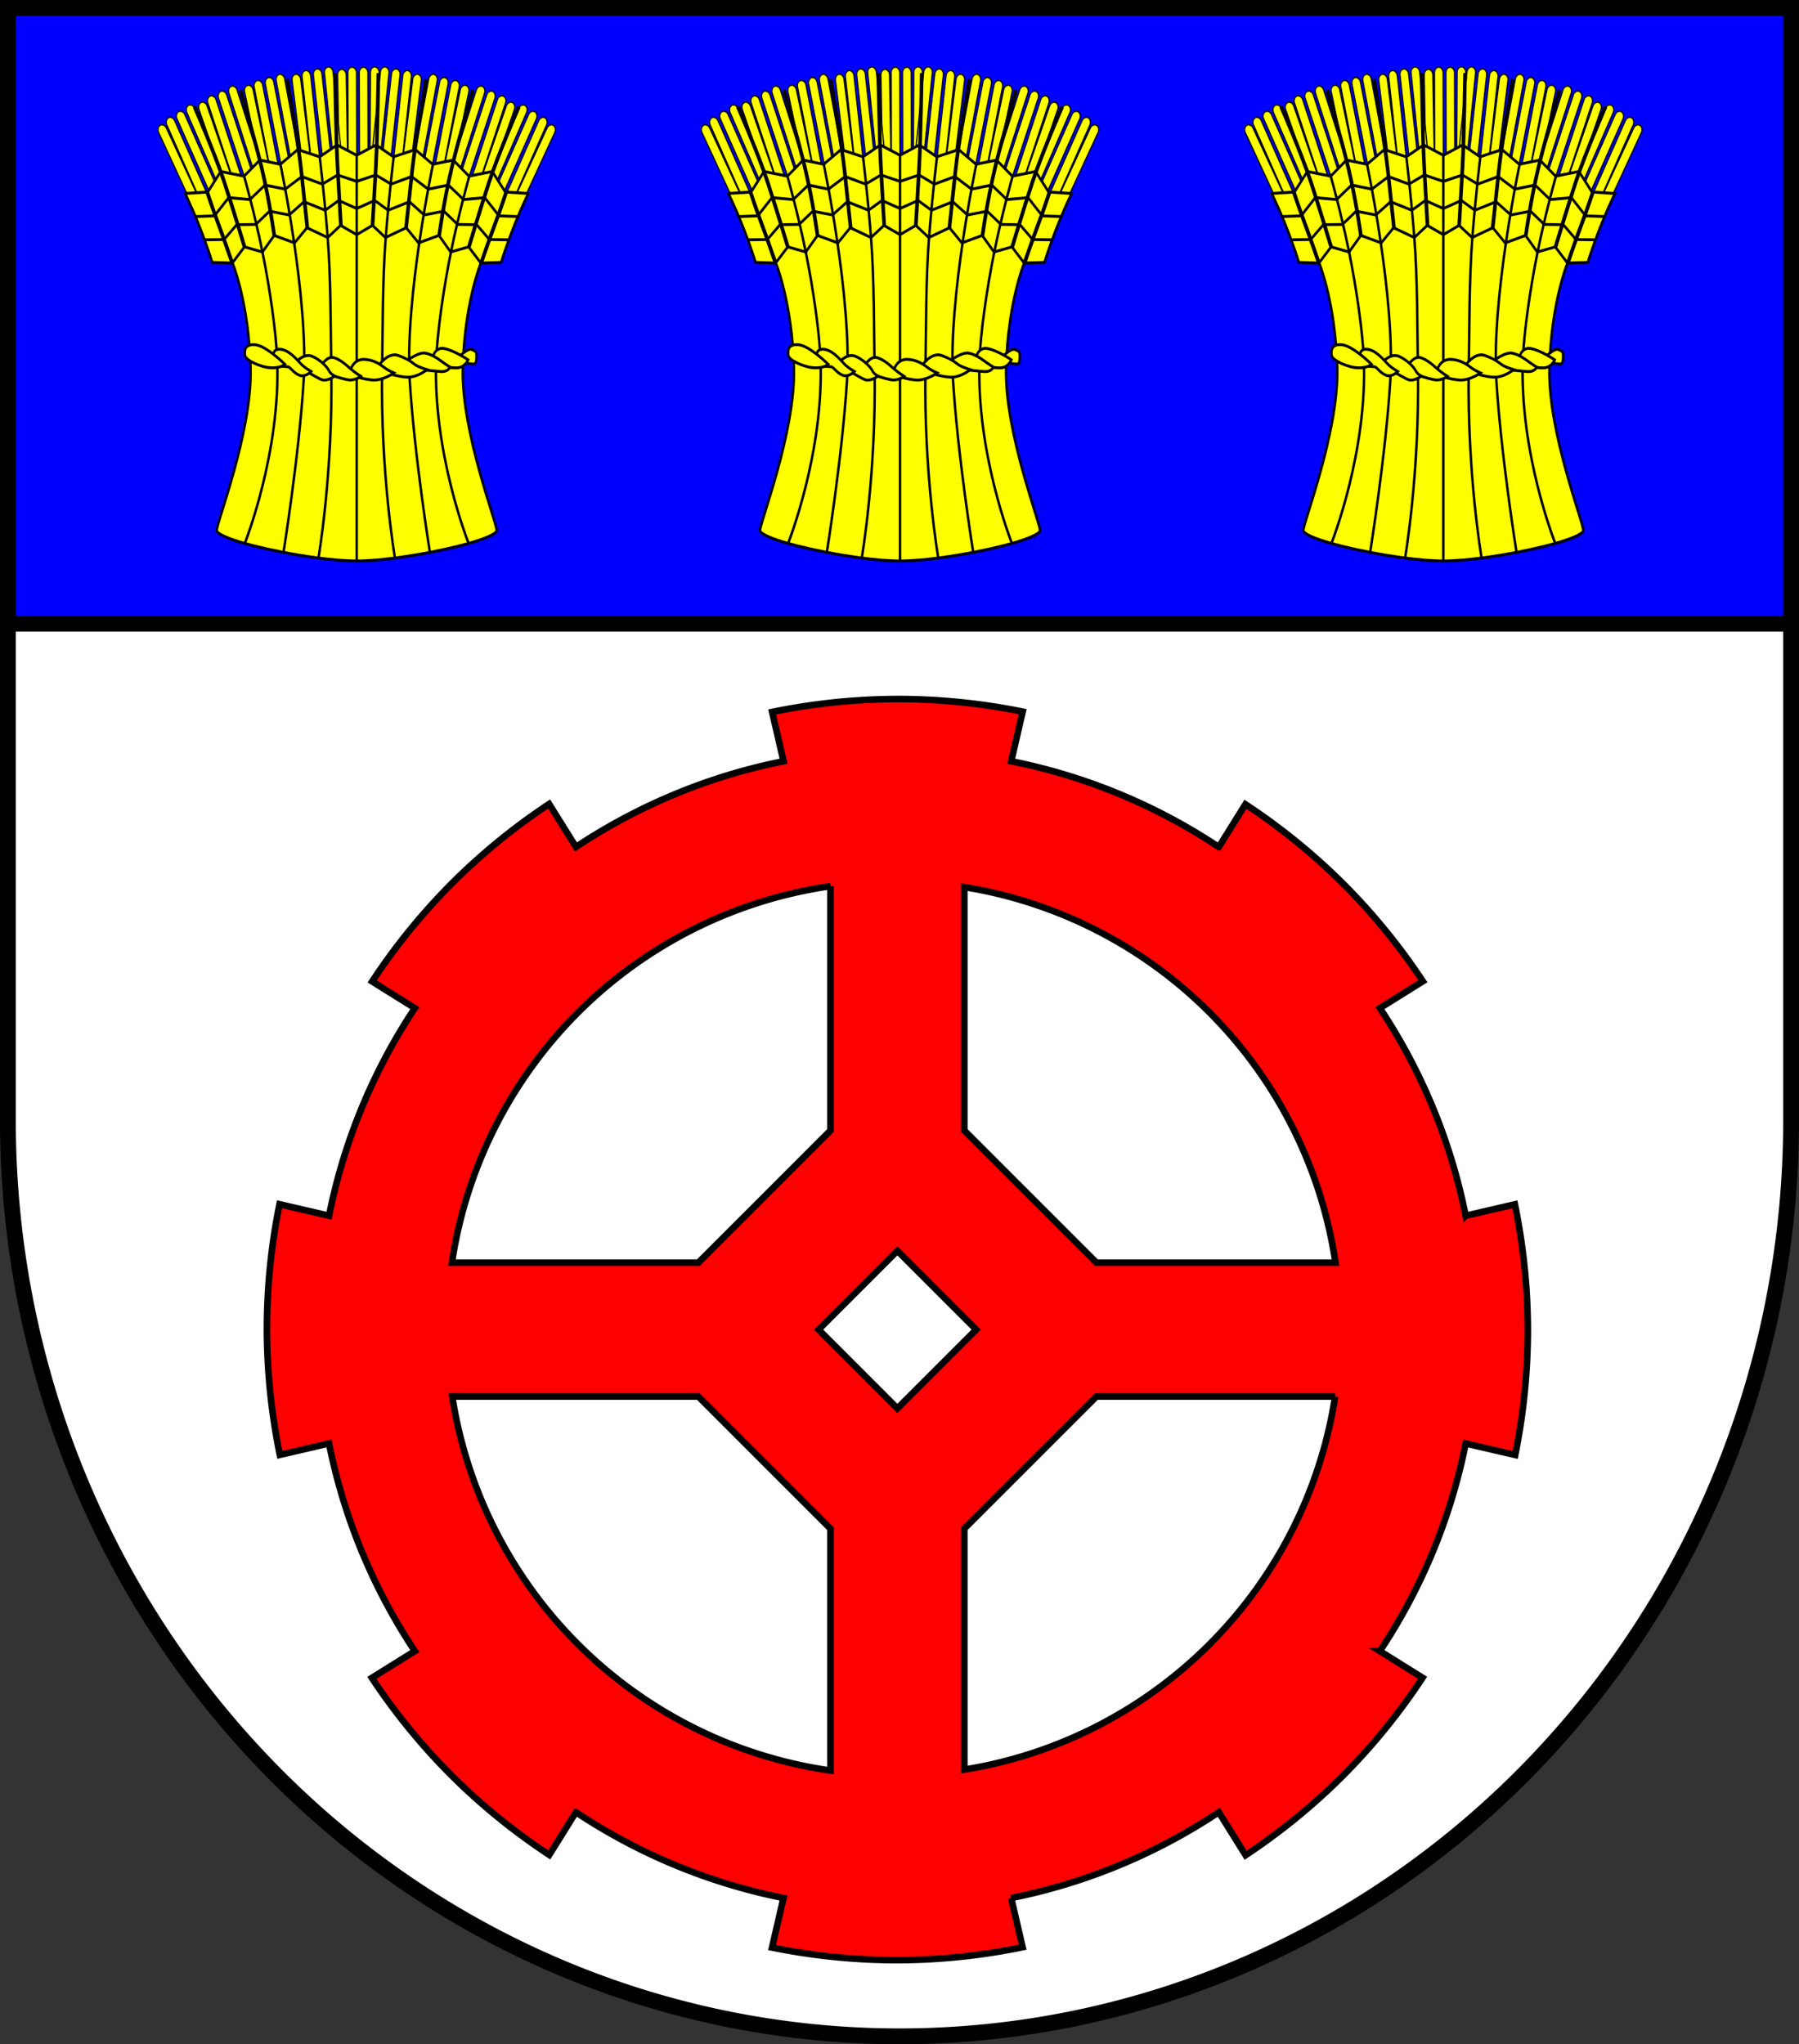
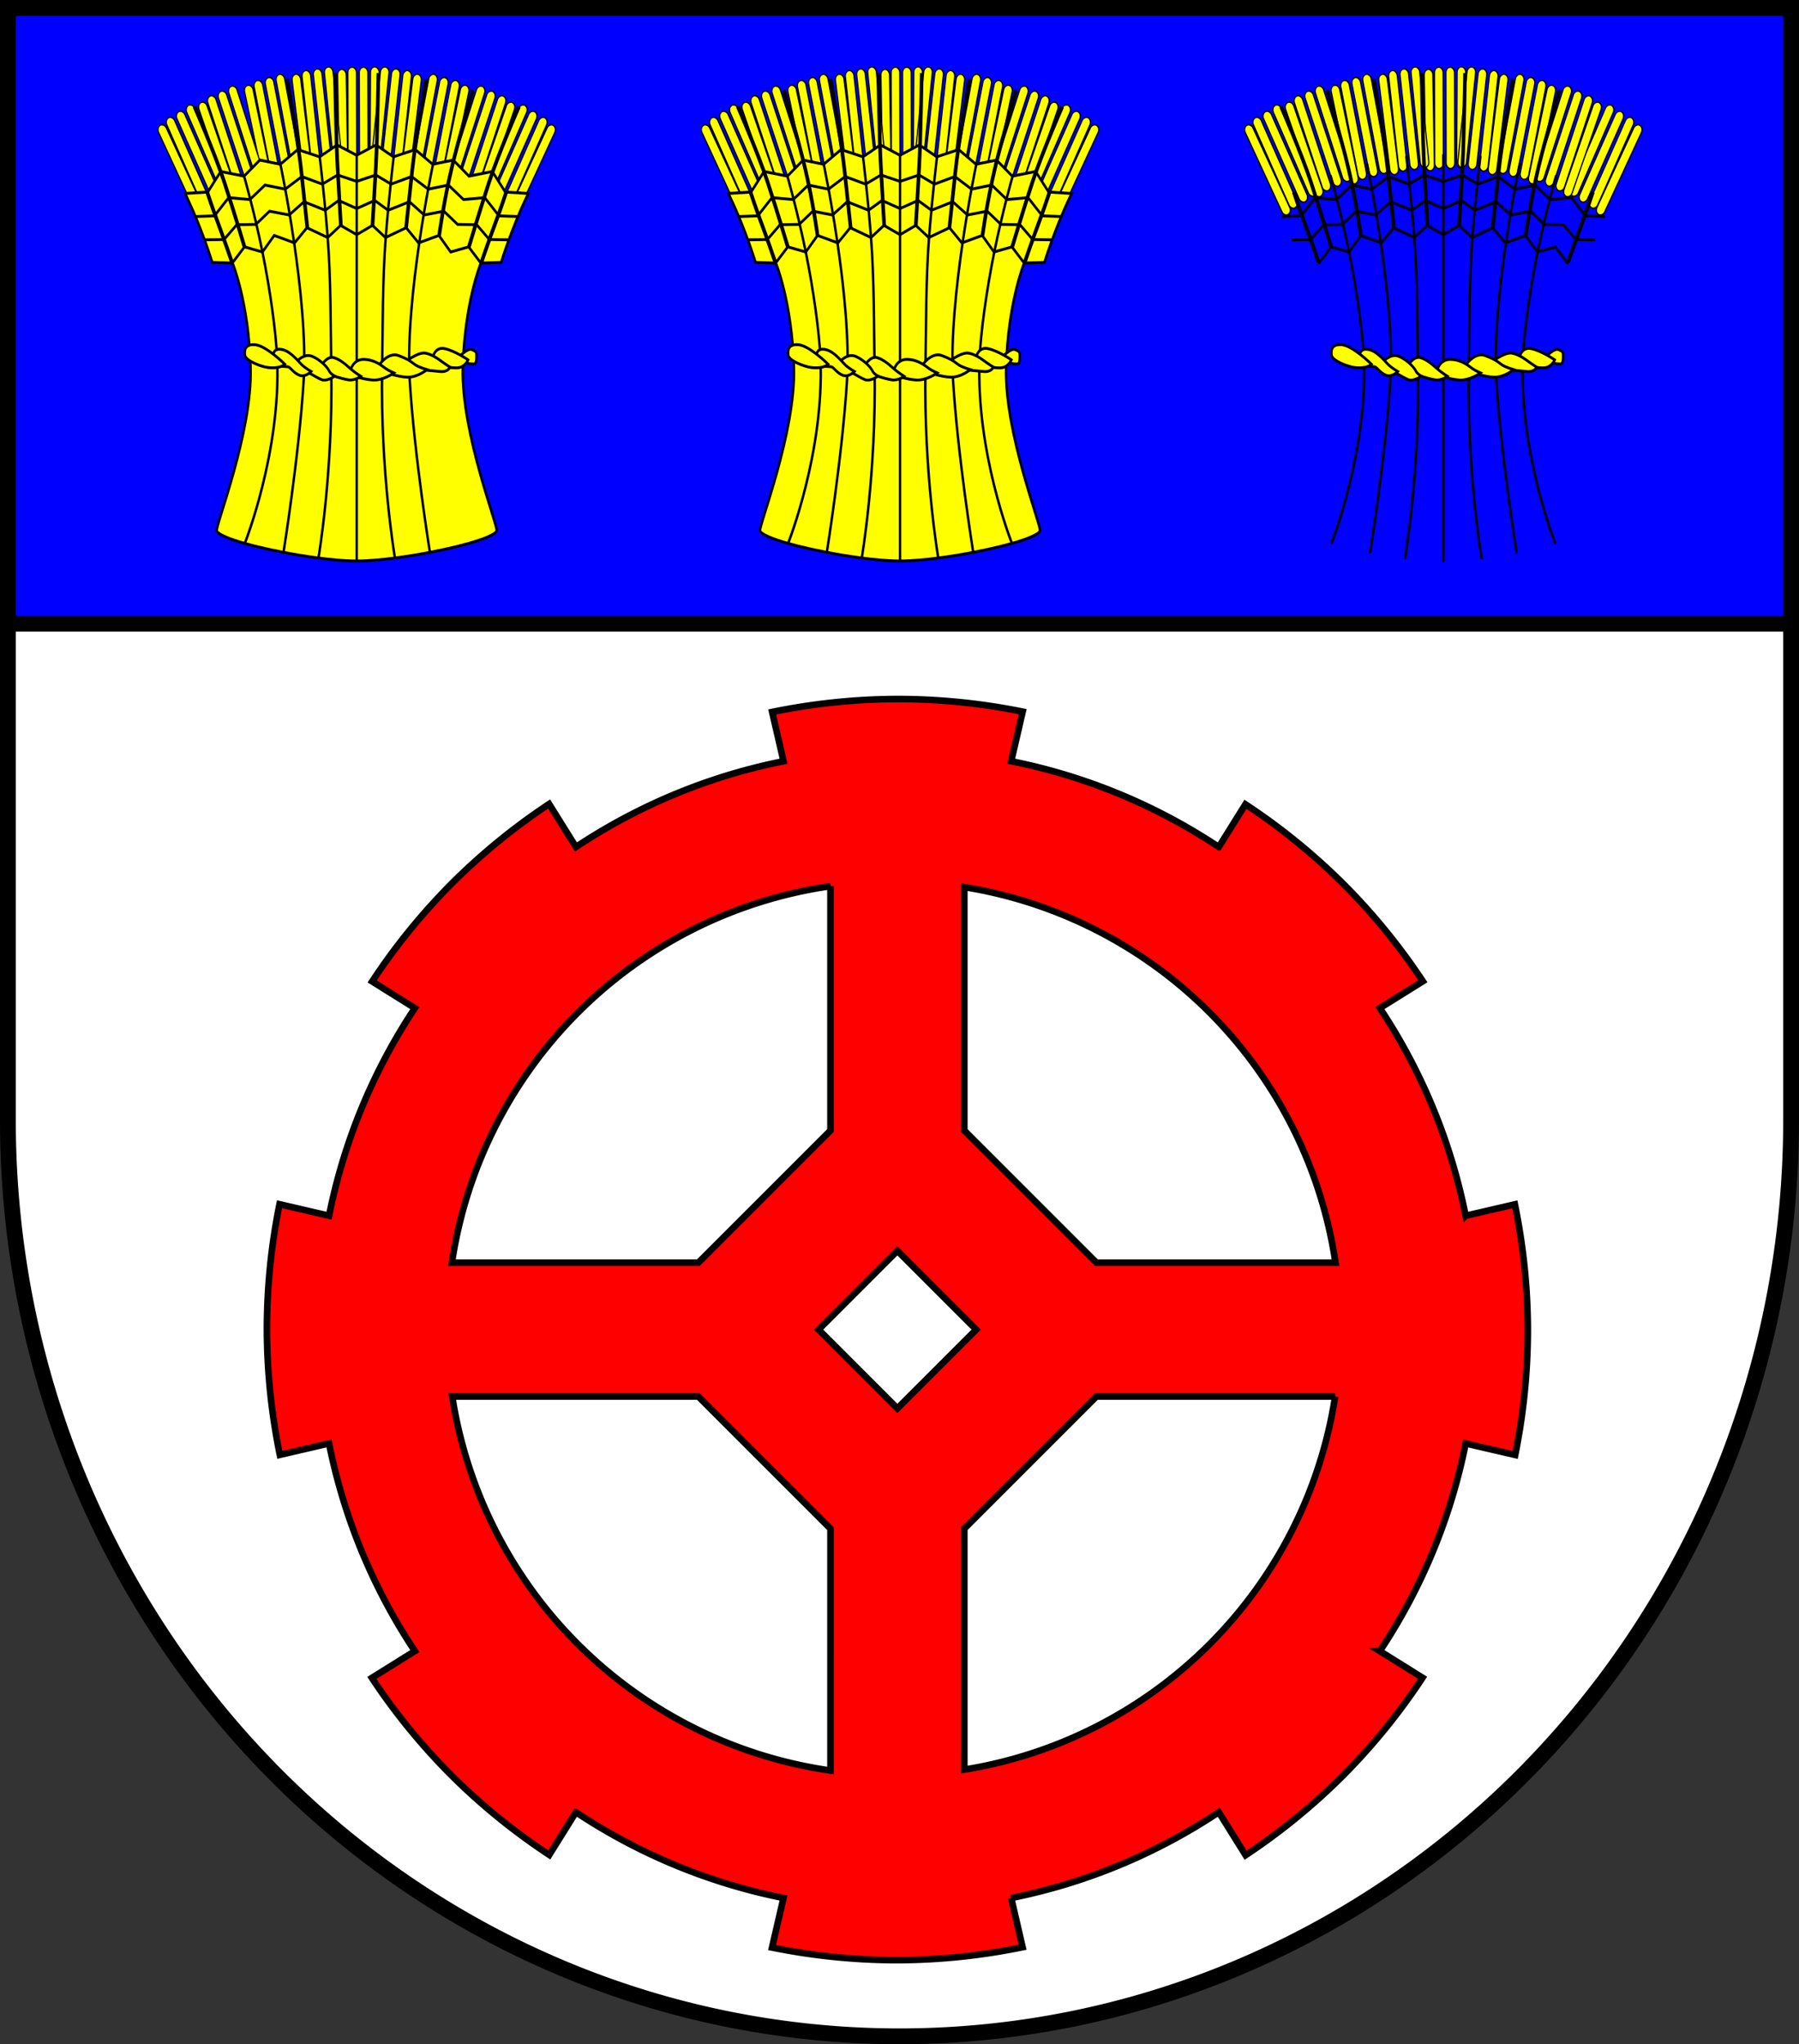
<svg xmlns="http://www.w3.org/2000/svg" xmlns:ns1="http://www.inkscape.org/namespaces/inkscape" xmlns:ns2="http://sodipodi.sourceforge.net/DTD/sodipodi-0.dtd" width="136.667mm" height="155.27mm" viewBox="0 0 136.667 155.27" version="1.1" id="svg3160" ns1:version="1.2.2 (732a01da63, 2022-12-09)" ns2:docname="Wappen Postfeld2.svg">
  <rect x="0" y="0" width="136.667" height="155.27" fill="#333333" stroke="none" />
  <ns2:namedview id="namedview3162" pagecolor="#ffffff" bordercolor="#666666" borderopacity="1.0" ns1:showpageshadow="2" ns1:pageopacity="0.0" ns1:pagecheckerboard="0" ns1:deskcolor="#d1d1d1" ns1:document-units="mm" showgrid="false" ns1:zoom="0.91212695" ns1:cx="258.73591" ns1:cy="294.36692" ns1:current-layer="layer1" />
  <defs id="defs3157" />
  <g ns1:label="Ebene 1" ns1:groupmode="layer" id="layer1" transform="translate(-533.218,-72.123)">
    <g id="g2881" transform="translate(495.453,12.481)">
      <path id="path1711" style="fill:#ffffff;stroke:#000000;stroke-width:1.2;stroke-dasharray:none" d="m 38.365,60.242 v 84.485 a 67.733,69.585 0 0 0 67.733,69.585 67.733,69.585 0 0 0 67.733,-69.585 67.733,69.585 0 0 0 0,-5.2e-4 V 60.242 Z" />
      <path id="rect1722" style="fill:#0000ff;stroke:#000000;stroke-width:1.2;stroke-dasharray:none" d="M 38.365,60.242 V 107.015 H 173.831 V 60.242 Z" />
      <g id="g2339" transform="translate(169.895)">
        <g id="g1927" transform="matrix(0.874,0,0,1.022,-521.171,-61.997)" style="stroke-width:1.058">
          <g id="g1756" transform="translate(-91.68,64.37)" style="stroke-width:1.058">
            <g id="g1679" transform="rotate(0.129,761.196,9375.408)" style="stroke-width:1.058">
              <rect style="fill:#ffff00;stroke:#000000;stroke-width:0.106;stroke-linecap:butt;stroke-dasharray:none" id="rect1671" width="0.75" height="7.544" x="543.568" y="72.773" ry="0.405" transform="matrix(1,-0.023,0.022,1,0,0)" />
              <rect style="fill:#ffff00;stroke:#000000;stroke-width:0.106;stroke-linecap:butt;stroke-dasharray:none" id="rect1673" width="0.75" height="7.544" x="545.751" y="63.372" ry="0.405" transform="matrix(1,-0.006,0.005,1,0,0)" />
              <rect style="fill:#ffff00;stroke:#000000;stroke-width:0.106;stroke-linecap:butt;stroke-dasharray:none" id="rect1675" width="0.75" height="7.544" x="546.743" y="63.378" ry="0.405" transform="matrix(1,-0.006,0.005,1,0,0)" />
              <rect style="fill:#ffff00;stroke:#000000;stroke-width:0.106;stroke-linecap:butt;stroke-dasharray:none" id="rect1677" width="0.75" height="7.544" x="548.271" y="58.42" ry="0.405" transform="matrix(1,0.003,-0.004,1,0,0)" />
            </g>
            <g id="g1649" ns1:transform-center-x="-9.2830869" ns1:transform-center-y="11.046432" transform="matrix(-1,0,0,1,1135.623,0)" style="stroke-width:1.058">
              <g id="g1617" transform="rotate(-7.031,553.238,-77.857)" style="stroke-width:1.058">
                <rect style="fill:#ffff00;stroke:#000000;stroke-width:0.106;stroke-linecap:butt;stroke-dasharray:none" id="rect1609" width="0.75" height="7.544" x="543.568" y="72.773" ry="0.405" transform="matrix(1,-0.023,0.022,1,0,0)" />
                <rect style="fill:#ffff00;stroke:#000000;stroke-width:0.106;stroke-linecap:butt;stroke-dasharray:none" id="rect1611" width="0.75" height="7.544" x="545.751" y="63.372" ry="0.405" transform="matrix(1,-0.006,0.005,1,0,0)" />
                <rect style="fill:#ffff00;stroke:#000000;stroke-width:0.106;stroke-linecap:butt;stroke-dasharray:none" id="rect1613" width="0.75" height="7.544" x="546.743" y="63.378" ry="0.405" transform="matrix(1,-0.006,0.005,1,0,0)" />
                <rect style="fill:#ffff00;stroke:#000000;stroke-width:0.106;stroke-linecap:butt;stroke-dasharray:none" id="rect1615" width="0.75" height="7.544" x="548.271" y="58.42" ry="0.405" transform="matrix(1,0.003,-0.004,1,0,0)" />
              </g>
              <g id="g1627" transform="rotate(-12.528,555.235,2.361)" style="stroke-width:1.058">
                <rect style="fill:#ffff00;stroke:#000000;stroke-width:0.106;stroke-linecap:butt;stroke-dasharray:none" id="rect1619" width="0.75" height="7.544" x="543.568" y="72.773" ry="0.405" transform="matrix(1,-0.023,0.022,1,0,0)" />
                <rect style="fill:#ffff00;stroke:#000000;stroke-width:0.106;stroke-linecap:butt;stroke-dasharray:none" id="rect1621" width="0.75" height="7.544" x="545.751" y="63.372" ry="0.405" transform="matrix(1,-0.006,0.005,1,0,0)" />
                <rect style="fill:#ffff00;stroke:#000000;stroke-width:0.106;stroke-linecap:butt;stroke-dasharray:none" id="rect1623" width="0.75" height="7.544" x="546.743" y="63.378" ry="0.405" transform="matrix(1,-0.006,0.005,1,0,0)" />
                <rect style="fill:#ffff00;stroke:#000000;stroke-width:0.106;stroke-linecap:butt;stroke-dasharray:none" id="rect1625" width="0.75" height="7.544" x="548.271" y="58.42" ry="0.405" transform="matrix(1,0.003,-0.004,1,0,0)" />
              </g>
              <g id="g1637" transform="rotate(-27.141,555.796,51.369)" style="stroke-width:1.058">
                <rect style="fill:#ffff00;stroke:#000000;stroke-width:0.106;stroke-linecap:butt;stroke-dasharray:none" id="rect1629" width="0.75" height="7.544" x="543.568" y="72.773" ry="0.405" transform="matrix(1,-0.023,0.022,1,0,0)" />
                <rect style="fill:#ffff00;stroke:#000000;stroke-width:0.106;stroke-linecap:butt;stroke-dasharray:none" id="rect1631" width="0.75" height="7.544" x="545.751" y="63.372" ry="0.405" transform="matrix(1,-0.006,0.005,1,0,0)" />
                <rect style="fill:#ffff00;stroke:#000000;stroke-width:0.106;stroke-linecap:butt;stroke-dasharray:none" id="rect1633" width="0.75" height="7.544" x="546.743" y="63.378" ry="0.405" transform="matrix(1,-0.006,0.005,1,0,0)" />
                <rect style="fill:#ffff00;stroke:#000000;stroke-width:0.106;stroke-linecap:butt;stroke-dasharray:none" id="rect1635" width="0.75" height="7.544" x="548.271" y="58.42" ry="0.405" transform="matrix(1,0.003,-0.004,1,0,0)" />
              </g>
              <g id="g1647" transform="rotate(-20.781,555.365,37.399)" style="stroke-width:1.058">
                <rect style="fill:#ffff00;stroke:#000000;stroke-width:0.106;stroke-linecap:butt;stroke-dasharray:none" id="rect1639" width="0.75" height="7.544" x="543.568" y="72.773" ry="0.405" transform="matrix(1,-0.023,0.022,1,0,0)" />
                <rect style="fill:#ffff00;stroke:#000000;stroke-width:0.106;stroke-linecap:butt;stroke-dasharray:none" id="rect1641" width="0.75" height="7.544" x="545.751" y="63.372" ry="0.405" transform="matrix(1,-0.006,0.005,1,0,0)" />
                <rect style="fill:#ffff00;stroke:#000000;stroke-width:0.106;stroke-linecap:butt;stroke-dasharray:none" id="rect1643" width="0.75" height="7.544" x="546.743" y="63.378" ry="0.405" transform="matrix(1,-0.006,0.005,1,0,0)" />
                <rect style="fill:#ffff00;stroke:#000000;stroke-width:0.106;stroke-linecap:butt;stroke-dasharray:none" id="rect1645" width="0.75" height="7.544" x="548.271" y="58.42" ry="0.405" transform="matrix(1,0.003,-0.004,1,0,0)" />
              </g>
            </g>
            <g id="g1585" transform="rotate(-7.031,553.238,-77.857)" style="stroke-width:0.106;stroke-dasharray:none">
              <rect style="fill:#ffff00;stroke:#000000;stroke-width:0.106;stroke-linecap:butt;stroke-dasharray:none" id="rect1577" width="0.75" height="7.544" x="543.568" y="72.773" ry="0.405" transform="matrix(1,-0.023,0.022,1,0,0)" />
              <rect style="fill:#ffff00;stroke:#000000;stroke-width:0.106;stroke-linecap:butt;stroke-dasharray:none" id="rect1579" width="0.75" height="7.544" x="545.751" y="63.372" ry="0.405" transform="matrix(1,-0.006,0.005,1,0,0)" />
              <rect style="fill:#ffff00;stroke:#000000;stroke-width:0.106;stroke-linecap:butt;stroke-dasharray:none" id="rect1581" width="0.75" height="7.544" x="546.743" y="63.378" ry="0.405" transform="matrix(1,-0.006,0.005,1,0,0)" />
              <rect style="fill:#ffff00;stroke:#000000;stroke-width:0.106;stroke-linecap:butt;stroke-dasharray:none" id="rect1583" width="0.75" height="7.544" x="548.271" y="58.42" ry="0.405" transform="matrix(1,0.003,-0.004,1,0,0)" />
            </g>
            <g id="g1575" transform="rotate(-12.528,555.235,2.361)" style="stroke-width:1.058">
              <rect style="fill:#ffff00;stroke:#000000;stroke-width:0.106;stroke-linecap:butt;stroke-dasharray:none" id="rect1567" width="0.75" height="7.544" x="543.568" y="72.773" ry="0.405" transform="matrix(1,-0.023,0.022,1,0,0)" />
              <rect style="fill:#ffff00;stroke:#000000;stroke-width:0.106;stroke-linecap:butt;stroke-dasharray:none" id="rect1569" width="0.75" height="7.544" x="545.751" y="63.372" ry="0.405" transform="matrix(1,-0.006,0.005,1,0,0)" />
              <rect style="fill:#ffff00;stroke:#000000;stroke-width:0.106;stroke-linecap:butt;stroke-dasharray:none" id="rect1571" width="0.75" height="7.544" x="546.743" y="63.378" ry="0.405" transform="matrix(1,-0.006,0.005,1,0,0)" />
              <rect style="fill:#ffff00;stroke:#000000;stroke-width:0.106;stroke-linecap:butt;stroke-dasharray:none" id="rect1573" width="0.75" height="7.544" x="548.271" y="58.42" ry="0.405" transform="matrix(1,0.003,-0.004,1,0,0)" />
            </g>
            <g id="g1565" transform="rotate(-27.141,555.796,51.369)" style="stroke-width:1.058">
              <rect style="fill:#ffff00;stroke:#000000;stroke-width:0.106;stroke-linecap:butt;stroke-dasharray:none" id="rect1557" width="0.75" height="7.544" x="543.568" y="72.773" ry="0.405" transform="matrix(1,-0.023,0.022,1,0,0)" />
              <rect style="fill:#ffff00;stroke:#000000;stroke-width:0.106;stroke-linecap:butt;stroke-dasharray:none" id="rect1559" width="0.75" height="7.544" x="545.751" y="63.372" ry="0.405" transform="matrix(1,-0.006,0.005,1,0,0)" />
              <rect style="fill:#ffff00;stroke:#000000;stroke-width:0.106;stroke-linecap:butt;stroke-dasharray:none" id="rect1561" width="0.75" height="7.544" x="546.743" y="63.378" ry="0.405" transform="matrix(1,-0.006,0.005,1,0,0)" />
              <rect style="fill:#ffff00;stroke:#000000;stroke-width:0.106;stroke-linecap:butt;stroke-dasharray:none" id="rect1563" width="0.75" height="7.544" x="548.271" y="58.42" ry="0.405" transform="matrix(1,0.003,-0.004,1,0,0)" />
            </g>
            <g id="g1555" transform="rotate(-20.781,555.365,37.399)" style="stroke-width:1.058">
              <rect style="fill:#ffff00;stroke:#000000;stroke-width:0.106;stroke-linecap:butt;stroke-dasharray:none" id="rect1513" width="0.75" height="7.544" x="543.568" y="72.773" ry="0.405" transform="matrix(1,-0.023,0.022,1,0,0)" />
              <rect style="fill:#ffff00;stroke:#000000;stroke-width:0.106;stroke-linecap:butt;stroke-dasharray:none" id="rect1535" width="0.75" height="7.544" x="545.751" y="63.372" ry="0.405" transform="matrix(1,-0.006,0.005,1,0,0)" />
              <rect style="fill:#ffff00;stroke:#000000;stroke-width:0.106;stroke-linecap:butt;stroke-dasharray:none" id="rect1537" width="0.75" height="7.544" x="546.743" y="63.378" ry="0.405" transform="matrix(1,-0.006,0.005,1,0,0)" />
              <rect style="fill:#ffff00;stroke:#000000;stroke-width:0.106;stroke-linecap:butt;stroke-dasharray:none" id="rect1539" width="0.75" height="7.544" x="548.271" y="58.42" ry="0.405" transform="matrix(1,0.003,-0.004,1,0,0)" />
            </g>
            <path id="path930" style="fill:#ffff00;stroke:#000000;stroke-width:0.212;stroke-linecap:round;stroke-dasharray:none" d="m 582.726,69.03 c -0.067,0.12 -0.135,0.242 -0.202,0.364 -1.318,2.385 -2.158,4.757 -2.158,4.757 l -1.765,0.049 c 0,0 -1.422,2.942 -1.569,7.797 -0.147,4.855 3.09,11.77 2.942,12.113 -0.147,0.343 -2.04,0.973 -5.799,1.59 -4.219,0.692 -6.364,0.64 -6.364,0.64 0,0 -2.145,0.052 -6.364,-0.64 -3.759,-0.616 -5.651,-1.246 -5.799,-1.59 -0.147,-0.343 3.09,-7.258 2.942,-12.113 -0.147,-4.855 -1.569,-7.797 -1.569,-7.797 l -1.766,-0.049 c 0,0 -0.84,-2.372 -2.158,-4.757 -0.063,-0.114 -0.132,-0.253 -0.195,-0.365 l 1.964,-0.107 1.127,-1.526 2.029,0.347 1.37,-1.196 1.786,0.312 1.508,-1.092 1.907,0.538 1.508,-0.884 1.708,0.769 1.684,-0.769 1.508,0.884 1.907,-0.538 1.508,1.092 1.786,-0.312 1.37,1.196 2.029,-0.347 1.127,1.526 z" ns2:nodetypes="csccssscsssccsc" />
            <path style="fill:none;stroke:#000000;stroke-width:0.212;stroke-linecap:round;stroke-dasharray:none" d="m 578.581,74.177 -1.04,-1.179 -1.561,0.381 -1.023,-1.231 -1.769,0.555 -1.075,-1.127 -1.803,0.728 -1.127,-0.902 -1.372,0.689 -1.396,-0.689 -1.127,0.902 -1.803,-0.728 -1.075,1.127 -1.769,-0.555 -1.023,1.231 -1.561,-0.381 -1.04,1.179" id="path1103" ns2:nodetypes="ccccccccccccccccc" />
            <g id="g1191" style="stroke:#000000;stroke-width:1.058">
              <path style="fill:none;stroke:#000000;stroke-width:0.212;stroke-linecap:round;stroke-dasharray:none" d="m 558.023,67.744 c 0,0 0.874,2.603 1.595,5.635 0.666,2.799 1.18,5.956 1.278,7.933 0.343,6.915 -2.795,13.683 -2.795,13.683" id="path1182" ns2:nodetypes="cssc" />
              <path style="fill:none;stroke:#000000;stroke-width:0.212;stroke-linecap:round;stroke-dasharray:none" d="m 561.179,66.859 c 0,0 2.464,9.941 2.023,16.071 -0.401,5.57 -1.754,12.771 -1.754,12.771" id="path1184" ns2:nodetypes="csc" />
              <path style="fill:none;stroke:#000000;stroke-width:0.212;stroke-linecap:round;stroke-dasharray:none" d="m 564.595,66.305 c 0,0 0.378,2.609 0.689,5.938 0.294,3.16 0.257,6.96 0.317,9.806 0.162,7.754 -1.115,14.075 -1.115,14.075" id="path1186" ns2:nodetypes="cssc" />
            </g>
            <g id="g1199" ns1:transform-center-x="-5.9926601" ns1:transform-center-y="-7.8467636" transform="matrix(-1,0,0,1,1135.623,0)" style="stroke:#000000;stroke-width:1.058">
-               <path style="fill:none;stroke:#000000;stroke-width:0.212;stroke-linecap:round;stroke-dasharray:none" d="m 558.023,67.744 c 0,0 0.874,2.603 1.595,5.635 0.666,2.799 1.18,5.956 1.278,7.933 0.343,6.915 -2.795,13.683 -2.795,13.683" id="path1193" ns2:nodetypes="cssc" />
              <path style="fill:none;stroke:#000000;stroke-width:0.212;stroke-linecap:round;stroke-dasharray:none" d="m 561.179,66.859 c 0,0 2.464,9.941 2.023,16.071 -0.401,5.57 -1.754,12.771 -1.754,12.771" id="path1195" ns2:nodetypes="csc" />
              <path style="fill:none;stroke:#000000;stroke-width:0.212;stroke-linecap:round;stroke-dasharray:none" d="m 564.595,66.305 c 0,0 0.378,2.609 0.689,5.938 0.294,3.16 0.257,6.96 0.317,9.806 0.162,7.754 -1.115,14.075 -1.115,14.075" id="path1197" ns2:nodetypes="cssc" />
            </g>
            <path style="fill:none;stroke:#000000;stroke-width:0.212;stroke-linecap:round;stroke-dasharray:none" d="m 567.811,66.189 -8e-5,30.153" id="path1219" />
            <g id="g1273" style="stroke:#000000;stroke-width:1.058">
              <path style="fill:none;stroke:#000000;stroke-width:0.317;stroke-linecap:butt;stroke-dasharray:none" d="m 553.709,62.576 c 0,0 1.765,3.451 2.598,5.619 0.832,2.167 1.751,4.803 1.751,4.803" id="path1240" ns2:nodetypes="csc" />
-               <path style="fill:none;stroke:#000000;stroke-width:0.317;stroke-linecap:butt;stroke-dasharray:none" d="m 557.709,61.352 c 0,0 1.2,3.471 1.839,5.762 0.711,2.55 1.093,5.033 1.093,5.033" id="path1242" ns2:nodetypes="csc" />
              <path style="fill:none;stroke:#000000;stroke-width:0.317;stroke-linecap:butt;stroke-dasharray:none" d="m 561.779,60.518 c 0,0 0.981,4.953 1.202,6.743 0.221,1.79 0.539,4.316 0.539,4.316" id="path1265" />
              <path style="fill:none;stroke:#000000;stroke-width:0.317;stroke-linecap:butt;stroke-dasharray:none" d="m 565.923,60.077 c 0,0 0.098,4.953 0.221,6.915 0.123,1.962 0.294,4.438 0.294,4.438" id="path1267" />
            </g>
            <g id="g1283" ns1:transform-center-x="-7.7378815" ns1:transform-center-y="7.6059789" transform="matrix(-1,0,0,1,1135.623,0)" style="stroke:#000000;stroke-width:1.058">
              <path style="fill:none;stroke:#000000;stroke-width:0.317;stroke-linecap:butt;stroke-dasharray:none" d="m 553.709,62.576 c 0,0 1.765,3.451 2.598,5.619 0.832,2.167 1.751,4.803 1.751,4.803" id="path1275" ns2:nodetypes="csc" />
              <path style="fill:none;stroke:#000000;stroke-width:0.317;stroke-linecap:butt;stroke-dasharray:none" d="m 557.709,61.352 c 0,0 1.2,3.471 1.839,5.762 0.711,2.55 1.093,5.033 1.093,5.033" id="path1277" ns2:nodetypes="csc" />
              <path style="fill:none;stroke:#000000;stroke-width:0.317;stroke-linecap:butt;stroke-dasharray:none" d="m 561.779,60.518 c 0,0 0.981,4.953 1.202,6.743 0.221,1.79 0.539,4.316 0.539,4.316" id="path1279" />
              <path style="fill:none;stroke:#000000;stroke-width:0.317;stroke-linecap:butt;stroke-dasharray:none" d="m 565.923,60.077 c 0,0 0.098,4.953 0.221,6.915 0.123,1.962 0.294,4.438 0.294,4.438" id="path1281" />
            </g>
            <path style="fill:none;stroke:#000000;stroke-width:0.317;stroke-linecap:butt;stroke-dasharray:none" d="m 554.815,68.929 c 0,0 0.49,1.275 0.956,2.33 0.466,1.054 1.202,2.893 1.202,2.893" id="path1314" />
            <path style="fill:none;stroke:#000000;stroke-width:0.317;stroke-linecap:butt;stroke-dasharray:none" d="m 580.808,68.929 c 0,0 -0.49,1.275 -0.956,2.33 -0.466,1.054 -1.202,2.893 -1.202,2.893" id="path1316" ns1:transform-center-x="-11.917271" ns1:transform-center-y="12.725941" />
            <g id="g1408" style="stroke:#000000;stroke-width:1.058">
              <path style="fill:none;stroke:#000000;stroke-width:0.212;stroke-linecap:butt;stroke-dasharray:none" d="m 553.759,70.743 1.684,-0.047 1.239,-1.356 1.848,0.14 1.31,-1.076 1.754,0.304 1.45,-0.935 1.777,0.561 1.333,-0.678 1.658,0.476" id="path1402" ns2:nodetypes="cccccccccc" />
              <path style="fill:none;stroke:#000000;stroke-width:0.212;stroke-linecap:butt;stroke-dasharray:none" d="m 554.624,72.473 1.66,-0.023 1.099,-1.099 1.66,-0.023 1.193,-0.982 1.707,0.281 1.286,-0.982 1.847,0.631 1.169,-0.725 1.564,0.597" id="path1404" ns2:nodetypes="cccccccccc" />
            </g>
            <g id="g1414" transform="matrix(-1,0,0,1,1135.623,0)" style="stroke:#000000;stroke-width:1.058">
              <path style="fill:none;stroke:#000000;stroke-width:0.212;stroke-linecap:butt;stroke-dasharray:none" d="m 553.759,70.743 1.684,-0.047 1.239,-1.356 1.848,0.14 1.31,-1.076 1.754,0.304 1.45,-0.935 1.777,0.561 1.333,-0.678 1.658,0.476" id="path1410" ns2:nodetypes="cccccccccc" />
              <path style="fill:none;stroke:#000000;stroke-width:0.212;stroke-linecap:butt;stroke-dasharray:none" d="m 554.624,72.473 1.66,-0.023 1.099,-1.099 1.66,-0.023 1.193,-0.982 1.707,0.281 1.286,-0.982 1.847,0.631 1.169,-0.725 1.564,0.597" id="path1412" ns2:nodetypes="cccccccccc" />
            </g>
          </g>
          <g id="g1839" transform="translate(-28.42,0.094)" style="stroke-width:1.058">
            <path style="fill:#ffff00;stroke:#000000;stroke-width:0.212;stroke-linecap:butt;stroke-dasharray:none" d="m 513.488,145.415 c 0,0 0.725,-0.631 1.052,-0.514 0.327,0.117 0.421,0.164 0.421,0.398 0,0.234 0.023,0.678 -0.234,0.678 -0.257,0 -1.076,-0.093 -1.076,-0.093 z" id="path1828" />
            <path style="fill:#ffff00;stroke:#000000;stroke-width:0.212;stroke-linecap:butt;stroke-dasharray:none" d="m 511.103,145.649 c 0,0 0.164,-0.959 1.052,-0.819 0.889,0.14 2.081,0.842 2.081,0.842 0,0 -0.257,0.514 -0.842,0.585 -0.585,0.07 -1.918,-0.21 -1.918,-0.21 z" id="path1826" />
            <path style="fill:#ffff00;stroke:#000000;stroke-width:0.212;stroke-linecap:butt;stroke-dasharray:none" d="m 508.624,145.906 c 0,0 1.228,-0.83 1.883,-0.737 0.655,0.094 1.286,0.538 1.579,0.713 0.292,0.175 0.573,0.327 0.573,0.327 0,0 -0.14,0.398 -0.889,0.327 -0.748,-0.07 -2.315,-0.187 -2.315,-0.187 z" id="path1824" />
            <path style="fill:#ffff00;stroke:#000000;stroke-width:0.212;stroke-linecap:butt;stroke-dasharray:none" d="m 506.309,146.292 c 0,0 0.854,-1.275 1.894,-0.935 1.041,0.339 1.169,0.538 1.473,0.702 0.304,0.164 0.982,0.339 0.982,0.339 0,0 -0.795,0.573 -1.684,0.561 -0.889,-0.012 -2.14,-0.421 -2.14,-0.421 z" id="path1822" />
            <path style="fill:#ffff00;stroke:#000000;stroke-width:0.212;stroke-linecap:butt;stroke-dasharray:none" d="m 504.005,146.479 c 0,0 0.199,-0.865 1.181,-0.842 0.982,0.023 1.567,0.491 1.883,0.678 0.316,0.187 0.713,0.327 0.713,0.327 0,0 -0.935,0.585 -1.848,0.526 -0.912,-0.059 -1.66,-0.327 -1.66,-0.327 z" id="path1820" />
            <path style="fill:#ffff00;stroke:#000000;stroke-width:0.212;stroke-linecap:butt;stroke-dasharray:none" d="m 501.369,146.232 c 0,0 0.562,-0.893 1.191,-0.728 0.628,0.165 1.141,0.595 1.472,0.843 0.331,0.248 0.876,0.546 0.876,0.546 0,0 -0.48,0.331 -1.058,0.265 -0.579,-0.066 -1.951,-0.463 -1.951,-0.463 z" id="path1818" />
            <path style="fill:#ffff00;stroke:#000000;stroke-width:0.212;stroke-linecap:butt;stroke-dasharray:none" d="m 499.302,145.818 c 0,0 0.661,-0.661 1.373,-0.413 0.711,0.248 1.339,0.827 1.472,1.075 0.132,0.248 0.496,0.397 0.496,0.397 0,0 -0.678,0.446 -1.191,0.248 -0.513,-0.198 -1.538,-0.744 -1.538,-0.744 z" id="path1816" />
            <path style="fill:#ffff00;stroke:#000000;stroke-width:0.212;stroke-linecap:butt;stroke-dasharray:none" d="m 497.328,145.216 c 0,0 0.023,-0.456 0.783,-0.304 0.76,0.152 1.462,0.982 1.754,1.193 0.292,0.21 0.725,0.433 0.725,0.433 0,0 -0.491,0.444 -1.006,0.281 -0.515,-0.164 -0.795,-0.596 -0.994,-0.631 -0.199,-0.035 -1.17,-0.055 -1.17,-0.055 l -0.081,-0.424 z" id="path1814" ns2:nodetypes="csscssccc" />
            <path style="fill:#ffff00;stroke:#000000;stroke-width:0.212;stroke-linecap:butt;stroke-dasharray:none" d="m 495.713,144.545 c 0.963,0.065 2.596,1.455 2.596,1.455 0,0 -0.397,0.356 -1.472,0.24 -0.598,-0.064 -1.944,-0.502 -2.001,-0.918 -0.053,-0.384 0.011,-0.836 0.876,-0.777 z" id="path1812" ns2:nodetypes="scsss" />
          </g>
        </g>
        <g id="g1902" transform="matrix(0.874,0,0,1.022,-438.621,-61.997)" style="stroke-width:1.058">
          <g id="g1880" transform="translate(-91.68,64.37)" style="stroke-width:1.058">
            <g id="g1737" transform="rotate(0.129,761.196,9375.408)" style="stroke-width:1.058">
              <rect style="fill:#ffff00;stroke:#000000;stroke-width:0.106;stroke-linecap:butt;stroke-dasharray:none" id="rect1729" width="0.75" height="7.544" x="543.568" y="72.773" ry="0.405" transform="matrix(1,-0.023,0.022,1,0,0)" />
              <rect style="fill:#ffff00;stroke:#000000;stroke-width:0.106;stroke-linecap:butt;stroke-dasharray:none" id="rect1731" width="0.75" height="7.544" x="545.751" y="63.372" ry="0.405" transform="matrix(1,-0.006,0.005,1,0,0)" />
              <rect style="fill:#ffff00;stroke:#000000;stroke-width:0.106;stroke-linecap:butt;stroke-dasharray:none" id="rect1733" width="0.75" height="7.544" x="546.743" y="63.378" ry="0.405" transform="matrix(1,-0.006,0.005,1,0,0)" />
              <rect style="fill:#ffff00;stroke:#000000;stroke-width:0.106;stroke-linecap:butt;stroke-dasharray:none" id="rect1735" width="0.75" height="7.544" x="548.271" y="58.42" ry="0.405" transform="matrix(1,0.003,-0.004,1,0,0)" />
            </g>
            <g id="g1779" ns1:transform-center-x="-9.2830869" ns1:transform-center-y="11.046432" transform="matrix(-1,0,0,1,1135.623,0)" style="stroke-width:1.058">
              <g id="g1747" transform="rotate(-7.031,553.238,-77.857)" style="stroke-width:1.058">
                <rect style="fill:#ffff00;stroke:#000000;stroke-width:0.106;stroke-linecap:butt;stroke-dasharray:none" id="rect1739" width="0.75" height="7.544" x="543.568" y="72.773" ry="0.405" transform="matrix(1,-0.023,0.022,1,0,0)" />
                <rect style="fill:#ffff00;stroke:#000000;stroke-width:0.106;stroke-linecap:butt;stroke-dasharray:none" id="rect1741" width="0.75" height="7.544" x="545.751" y="63.372" ry="0.405" transform="matrix(1,-0.006,0.005,1,0,0)" />
                <rect style="fill:#ffff00;stroke:#000000;stroke-width:0.106;stroke-linecap:butt;stroke-dasharray:none" id="rect1743" width="0.75" height="7.544" x="546.743" y="63.378" ry="0.405" transform="matrix(1,-0.006,0.005,1,0,0)" />
                <rect style="fill:#ffff00;stroke:#000000;stroke-width:0.106;stroke-linecap:butt;stroke-dasharray:none" id="rect1745" width="0.75" height="7.544" x="548.271" y="58.42" ry="0.405" transform="matrix(1,0.003,-0.004,1,0,0)" />
              </g>
              <g id="g1757" transform="rotate(-12.528,555.235,2.361)" style="stroke-width:1.058">
                <rect style="fill:#ffff00;stroke:#000000;stroke-width:0.106;stroke-linecap:butt;stroke-dasharray:none" id="rect1749" width="0.75" height="7.544" x="543.568" y="72.773" ry="0.405" transform="matrix(1,-0.023,0.022,1,0,0)" />
                <rect style="fill:#ffff00;stroke:#000000;stroke-width:0.106;stroke-linecap:butt;stroke-dasharray:none" id="rect1751" width="0.75" height="7.544" x="545.751" y="63.372" ry="0.405" transform="matrix(1,-0.006,0.005,1,0,0)" />
                <rect style="fill:#ffff00;stroke:#000000;stroke-width:0.106;stroke-linecap:butt;stroke-dasharray:none" id="rect1753" width="0.75" height="7.544" x="546.743" y="63.378" ry="0.405" transform="matrix(1,-0.006,0.005,1,0,0)" />
                <rect style="fill:#ffff00;stroke:#000000;stroke-width:0.106;stroke-linecap:butt;stroke-dasharray:none" id="rect1755" width="0.75" height="7.544" x="548.271" y="58.42" ry="0.405" transform="matrix(1,0.003,-0.004,1,0,0)" />
              </g>
              <g id="g1767" transform="rotate(-27.141,555.796,51.369)" style="stroke-width:1.058">
                <rect style="fill:#ffff00;stroke:#000000;stroke-width:0.106;stroke-linecap:butt;stroke-dasharray:none" id="rect1759" width="0.75" height="7.544" x="543.568" y="72.773" ry="0.405" transform="matrix(1,-0.023,0.022,1,0,0)" />
                <rect style="fill:#ffff00;stroke:#000000;stroke-width:0.106;stroke-linecap:butt;stroke-dasharray:none" id="rect1761" width="0.75" height="7.544" x="545.751" y="63.372" ry="0.405" transform="matrix(1,-0.006,0.005,1,0,0)" />
                <rect style="fill:#ffff00;stroke:#000000;stroke-width:0.106;stroke-linecap:butt;stroke-dasharray:none" id="rect1763" width="0.75" height="7.544" x="546.743" y="63.378" ry="0.405" transform="matrix(1,-0.006,0.005,1,0,0)" />
                <rect style="fill:#ffff00;stroke:#000000;stroke-width:0.106;stroke-linecap:butt;stroke-dasharray:none" id="rect1765" width="0.75" height="7.544" x="548.271" y="58.42" ry="0.405" transform="matrix(1,0.003,-0.004,1,0,0)" />
              </g>
              <g id="g1777" transform="rotate(-20.781,555.365,37.399)" style="stroke-width:1.058">
                <rect style="fill:#ffff00;stroke:#000000;stroke-width:0.106;stroke-linecap:butt;stroke-dasharray:none" id="rect1769" width="0.75" height="7.544" x="543.568" y="72.773" ry="0.405" transform="matrix(1,-0.023,0.022,1,0,0)" />
                <rect style="fill:#ffff00;stroke:#000000;stroke-width:0.106;stroke-linecap:butt;stroke-dasharray:none" id="rect1771" width="0.75" height="7.544" x="545.751" y="63.372" ry="0.405" transform="matrix(1,-0.006,0.005,1,0,0)" />
                <rect style="fill:#ffff00;stroke:#000000;stroke-width:0.106;stroke-linecap:butt;stroke-dasharray:none" id="rect1773" width="0.75" height="7.544" x="546.743" y="63.378" ry="0.405" transform="matrix(1,-0.006,0.005,1,0,0)" />
                <rect style="fill:#ffff00;stroke:#000000;stroke-width:0.106;stroke-linecap:butt;stroke-dasharray:none" id="rect1775" width="0.75" height="7.544" x="548.271" y="58.42" ry="0.405" transform="matrix(1,0.003,-0.004,1,0,0)" />
              </g>
            </g>
            <g id="g1789" transform="rotate(-7.031,553.238,-77.857)" style="stroke-width:0.106;stroke-dasharray:none">
              <rect style="fill:#ffff00;stroke:#000000;stroke-width:0.106;stroke-linecap:butt;stroke-dasharray:none" id="rect1781" width="0.75" height="7.544" x="543.568" y="72.773" ry="0.405" transform="matrix(1,-0.023,0.022,1,0,0)" />
              <rect style="fill:#ffff00;stroke:#000000;stroke-width:0.106;stroke-linecap:butt;stroke-dasharray:none" id="rect1783" width="0.75" height="7.544" x="545.751" y="63.372" ry="0.405" transform="matrix(1,-0.006,0.005,1,0,0)" />
              <rect style="fill:#ffff00;stroke:#000000;stroke-width:0.106;stroke-linecap:butt;stroke-dasharray:none" id="rect1785" width="0.75" height="7.544" x="546.743" y="63.378" ry="0.405" transform="matrix(1,-0.006,0.005,1,0,0)" />
              <rect style="fill:#ffff00;stroke:#000000;stroke-width:0.106;stroke-linecap:butt;stroke-dasharray:none" id="rect1787" width="0.75" height="7.544" x="548.271" y="58.42" ry="0.405" transform="matrix(1,0.003,-0.004,1,0,0)" />
            </g>
            <g id="g1799" transform="rotate(-12.528,555.235,2.361)" style="stroke-width:1.058">
              <rect style="fill:#ffff00;stroke:#000000;stroke-width:0.106;stroke-linecap:butt;stroke-dasharray:none" id="rect1791" width="0.75" height="7.544" x="543.568" y="72.773" ry="0.405" transform="matrix(1,-0.023,0.022,1,0,0)" />
              <rect style="fill:#ffff00;stroke:#000000;stroke-width:0.106;stroke-linecap:butt;stroke-dasharray:none" id="rect1793" width="0.75" height="7.544" x="545.751" y="63.372" ry="0.405" transform="matrix(1,-0.006,0.005,1,0,0)" />
              <rect style="fill:#ffff00;stroke:#000000;stroke-width:0.106;stroke-linecap:butt;stroke-dasharray:none" id="rect1795" width="0.75" height="7.544" x="546.743" y="63.378" ry="0.405" transform="matrix(1,-0.006,0.005,1,0,0)" />
              <rect style="fill:#ffff00;stroke:#000000;stroke-width:0.106;stroke-linecap:butt;stroke-dasharray:none" id="rect1797" width="0.75" height="7.544" x="548.271" y="58.42" ry="0.405" transform="matrix(1,0.003,-0.004,1,0,0)" />
            </g>
            <g id="g1809" transform="rotate(-27.141,555.796,51.369)" style="stroke-width:1.058">
              <rect style="fill:#ffff00;stroke:#000000;stroke-width:0.106;stroke-linecap:butt;stroke-dasharray:none" id="rect1801" width="0.75" height="7.544" x="543.568" y="72.773" ry="0.405" transform="matrix(1,-0.023,0.022,1,0,0)" />
              <rect style="fill:#ffff00;stroke:#000000;stroke-width:0.106;stroke-linecap:butt;stroke-dasharray:none" id="rect1803" width="0.75" height="7.544" x="545.751" y="63.372" ry="0.405" transform="matrix(1,-0.006,0.005,1,0,0)" />
              <rect style="fill:#ffff00;stroke:#000000;stroke-width:0.106;stroke-linecap:butt;stroke-dasharray:none" id="rect1805" width="0.75" height="7.544" x="546.743" y="63.378" ry="0.405" transform="matrix(1,-0.006,0.005,1,0,0)" />
              <rect style="fill:#ffff00;stroke:#000000;stroke-width:0.106;stroke-linecap:butt;stroke-dasharray:none" id="rect1807" width="0.75" height="7.544" x="548.271" y="58.42" ry="0.405" transform="matrix(1,0.003,-0.004,1,0,0)" />
            </g>
            <g id="g1819" transform="rotate(-20.781,555.365,37.399)" style="stroke-width:1.058">
              <rect style="fill:#ffff00;stroke:#000000;stroke-width:0.106;stroke-linecap:butt;stroke-dasharray:none" id="rect1811" width="0.75" height="7.544" x="543.568" y="72.773" ry="0.405" transform="matrix(1,-0.023,0.022,1,0,0)" />
              <rect style="fill:#ffff00;stroke:#000000;stroke-width:0.106;stroke-linecap:butt;stroke-dasharray:none" id="rect1813" width="0.75" height="7.544" x="545.751" y="63.372" ry="0.405" transform="matrix(1,-0.006,0.005,1,0,0)" />
              <rect style="fill:#ffff00;stroke:#000000;stroke-width:0.106;stroke-linecap:butt;stroke-dasharray:none" id="rect1815" width="0.75" height="7.544" x="546.743" y="63.378" ry="0.405" transform="matrix(1,-0.006,0.005,1,0,0)" />
              <rect style="fill:#ffff00;stroke:#000000;stroke-width:0.106;stroke-linecap:butt;stroke-dasharray:none" id="rect1817" width="0.75" height="7.544" x="548.271" y="58.42" ry="0.405" transform="matrix(1,0.003,-0.004,1,0,0)" />
            </g>
-             <path id="path1821" style="fill:#ffff00;stroke:#000000;stroke-width:0.212;stroke-linecap:round;stroke-dasharray:none" d="m 582.726,69.03 c -0.067,0.12 -0.135,0.242 -0.202,0.364 -1.318,2.385 -2.158,4.757 -2.158,4.757 l -1.765,0.049 c 0,0 -1.422,2.942 -1.569,7.797 -0.147,4.855 3.09,11.77 2.942,12.113 -0.147,0.343 -2.04,0.973 -5.799,1.59 -4.219,0.692 -6.364,0.64 -6.364,0.64 0,0 -2.145,0.052 -6.364,-0.64 -3.759,-0.616 -5.651,-1.246 -5.799,-1.59 -0.147,-0.343 3.09,-7.258 2.942,-12.113 -0.147,-4.855 -1.569,-7.797 -1.569,-7.797 l -1.766,-0.049 c 0,0 -0.84,-2.372 -2.158,-4.757 -0.063,-0.114 -0.132,-0.253 -0.195,-0.365 l 1.964,-0.107 1.127,-1.526 2.029,0.347 1.37,-1.196 1.786,0.312 1.508,-1.092 1.907,0.538 1.508,-0.884 1.708,0.769 1.684,-0.769 1.508,0.884 1.907,-0.538 1.508,1.092 1.786,-0.312 1.37,1.196 2.029,-0.347 1.127,1.526 z" ns2:nodetypes="csccssscsssccsc" />
            <path style="fill:none;stroke:#000000;stroke-width:0.212;stroke-linecap:round;stroke-dasharray:none" d="m 578.581,74.177 -1.04,-1.179 -1.561,0.381 -1.023,-1.231 -1.769,0.555 -1.075,-1.127 -1.803,0.728 -1.127,-0.902 -1.372,0.689 -1.396,-0.689 -1.127,0.902 -1.803,-0.728 -1.075,1.127 -1.769,-0.555 -1.023,1.231 -1.561,-0.381 -1.04,1.179" id="path1823" ns2:nodetypes="ccccccccccccccccc" />
            <g id="g1831" style="stroke:#000000;stroke-width:1.058">
              <path style="fill:none;stroke:#000000;stroke-width:0.212;stroke-linecap:round;stroke-dasharray:none" d="m 558.023,67.744 c 0,0 0.874,2.603 1.595,5.635 0.666,2.799 1.18,5.956 1.278,7.933 0.343,6.915 -2.795,13.683 -2.795,13.683" id="path1825" ns2:nodetypes="cssc" />
              <path style="fill:none;stroke:#000000;stroke-width:0.212;stroke-linecap:round;stroke-dasharray:none" d="m 561.179,66.859 c 0,0 2.464,9.941 2.023,16.071 -0.401,5.57 -1.754,12.771 -1.754,12.771" id="path1827" ns2:nodetypes="csc" />
              <path style="fill:none;stroke:#000000;stroke-width:0.212;stroke-linecap:round;stroke-dasharray:none" d="m 564.595,66.305 c 0,0 0.378,2.609 0.689,5.938 0.294,3.16 0.257,6.96 0.317,9.806 0.162,7.754 -1.115,14.075 -1.115,14.075" id="path1829" ns2:nodetypes="cssc" />
            </g>
            <g id="g1840" ns1:transform-center-x="-5.9926601" ns1:transform-center-y="-7.8467636" transform="matrix(-1,0,0,1,1135.623,0)" style="stroke:#000000;stroke-width:1.058">
              <path style="fill:none;stroke:#000000;stroke-width:0.212;stroke-linecap:round;stroke-dasharray:none" d="m 558.023,67.744 c 0,0 0.874,2.603 1.595,5.635 0.666,2.799 1.18,5.956 1.278,7.933 0.343,6.915 -2.795,13.683 -2.795,13.683" id="path1833" ns2:nodetypes="cssc" />
              <path style="fill:none;stroke:#000000;stroke-width:0.212;stroke-linecap:round;stroke-dasharray:none" d="m 561.179,66.859 c 0,0 2.464,9.941 2.023,16.071 -0.401,5.57 -1.754,12.771 -1.754,12.771" id="path1835" ns2:nodetypes="csc" />
              <path style="fill:none;stroke:#000000;stroke-width:0.212;stroke-linecap:round;stroke-dasharray:none" d="m 564.595,66.305 c 0,0 0.378,2.609 0.689,5.938 0.294,3.16 0.257,6.96 0.317,9.806 0.162,7.754 -1.115,14.075 -1.115,14.075" id="path1837" ns2:nodetypes="cssc" />
            </g>
            <path style="fill:none;stroke:#000000;stroke-width:0.212;stroke-linecap:round;stroke-dasharray:none" d="m 567.811,66.189 -8e-5,30.153" id="path1842" />
            <g id="g1852" style="stroke:#000000;stroke-width:1.058">
              <path style="fill:none;stroke:#000000;stroke-width:0.317;stroke-linecap:butt;stroke-dasharray:none" d="m 553.709,62.576 c 0,0 1.765,3.451 2.598,5.619 0.832,2.167 1.751,4.803 1.751,4.803" id="path1844" ns2:nodetypes="csc" />
              <path style="fill:none;stroke:#000000;stroke-width:0.317;stroke-linecap:butt;stroke-dasharray:none" d="m 557.709,61.352 c 0,0 1.2,3.471 1.839,5.762 0.711,2.55 1.093,5.033 1.093,5.033" id="path1846" ns2:nodetypes="csc" />
              <path style="fill:none;stroke:#000000;stroke-width:0.317;stroke-linecap:butt;stroke-dasharray:none" d="m 561.779,60.518 c 0,0 0.981,4.953 1.202,6.743 0.221,1.79 0.539,4.316 0.539,4.316" id="path1848" />
              <path style="fill:none;stroke:#000000;stroke-width:0.317;stroke-linecap:butt;stroke-dasharray:none" d="m 565.923,60.077 c 0,0 0.098,4.953 0.221,6.915 0.123,1.962 0.294,4.438 0.294,4.438" id="path1850" />
            </g>
            <g id="g1862" ns1:transform-center-x="-7.7378815" ns1:transform-center-y="7.6059789" transform="matrix(-1,0,0,1,1135.623,0)" style="stroke:#000000;stroke-width:1.058">
-               <path style="fill:none;stroke:#000000;stroke-width:0.317;stroke-linecap:butt;stroke-dasharray:none" d="m 553.709,62.576 c 0,0 1.765,3.451 2.598,5.619 0.832,2.167 1.751,4.803 1.751,4.803" id="path1854" ns2:nodetypes="csc" />
              <path style="fill:none;stroke:#000000;stroke-width:0.317;stroke-linecap:butt;stroke-dasharray:none" d="m 557.709,61.352 c 0,0 1.2,3.471 1.839,5.762 0.711,2.55 1.093,5.033 1.093,5.033" id="path1856" ns2:nodetypes="csc" />
              <path style="fill:none;stroke:#000000;stroke-width:0.317;stroke-linecap:butt;stroke-dasharray:none" d="m 561.779,60.518 c 0,0 0.981,4.953 1.202,6.743 0.221,1.79 0.539,4.316 0.539,4.316" id="path1858" />
              <path style="fill:none;stroke:#000000;stroke-width:0.317;stroke-linecap:butt;stroke-dasharray:none" d="m 565.923,60.077 c 0,0 0.098,4.953 0.221,6.915 0.123,1.962 0.294,4.438 0.294,4.438" id="path1860" />
            </g>
            <path style="fill:none;stroke:#000000;stroke-width:0.317;stroke-linecap:butt;stroke-dasharray:none" d="m 554.815,68.929 c 0,0 0.49,1.275 0.956,2.33 0.466,1.054 1.202,2.893 1.202,2.893" id="path1864" />
            <path style="fill:none;stroke:#000000;stroke-width:0.317;stroke-linecap:butt;stroke-dasharray:none" d="m 580.808,68.929 c 0,0 -0.49,1.275 -0.956,2.33 -0.466,1.054 -1.202,2.893 -1.202,2.893" id="path1866" ns1:transform-center-x="-11.917271" ns1:transform-center-y="12.725941" />
            <g id="g1872" style="stroke:#000000;stroke-width:1.058">
              <path style="fill:none;stroke:#000000;stroke-width:0.212;stroke-linecap:butt;stroke-dasharray:none" d="m 553.759,70.743 1.684,-0.047 1.239,-1.356 1.848,0.14 1.31,-1.076 1.754,0.304 1.45,-0.935 1.777,0.561 1.333,-0.678 1.658,0.476" id="path1868" ns2:nodetypes="cccccccccc" />
              <path style="fill:none;stroke:#000000;stroke-width:0.212;stroke-linecap:butt;stroke-dasharray:none" d="m 554.624,72.473 1.66,-0.023 1.099,-1.099 1.66,-0.023 1.193,-0.982 1.707,0.281 1.286,-0.982 1.847,0.631 1.169,-0.725 1.564,0.597" id="path1870" ns2:nodetypes="cccccccccc" />
            </g>
            <g id="g1878" transform="matrix(-1,0,0,1,1135.623,0)" style="stroke:#000000;stroke-width:1.058">
              <path style="fill:none;stroke:#000000;stroke-width:0.212;stroke-linecap:butt;stroke-dasharray:none" d="m 553.759,70.743 1.684,-0.047 1.239,-1.356 1.848,0.14 1.31,-1.076 1.754,0.304 1.45,-0.935 1.777,0.561 1.333,-0.678 1.658,0.476" id="path1874" ns2:nodetypes="cccccccccc" />
              <path style="fill:none;stroke:#000000;stroke-width:0.212;stroke-linecap:butt;stroke-dasharray:none" d="m 554.624,72.473 1.66,-0.023 1.099,-1.099 1.66,-0.023 1.193,-0.982 1.707,0.281 1.286,-0.982 1.847,0.631 1.169,-0.725 1.564,0.597" id="path1876" ns2:nodetypes="cccccccccc" />
            </g>
          </g>
          <g id="g1900" transform="translate(-28.42,0.094)" style="stroke-width:1.058">
            <path style="fill:#ffff00;stroke:#000000;stroke-width:0.212;stroke-linecap:butt;stroke-dasharray:none" d="m 513.488,145.415 c 0,0 0.725,-0.631 1.052,-0.514 0.327,0.117 0.421,0.164 0.421,0.398 0,0.234 0.023,0.678 -0.234,0.678 -0.257,0 -1.076,-0.093 -1.076,-0.093 z" id="path1882" />
            <path style="fill:#ffff00;stroke:#000000;stroke-width:0.212;stroke-linecap:butt;stroke-dasharray:none" d="m 511.103,145.649 c 0,0 0.164,-0.959 1.052,-0.819 0.889,0.14 2.081,0.842 2.081,0.842 0,0 -0.257,0.514 -0.842,0.585 -0.585,0.07 -1.918,-0.21 -1.918,-0.21 z" id="path1884" />
            <path style="fill:#ffff00;stroke:#000000;stroke-width:0.212;stroke-linecap:butt;stroke-dasharray:none" d="m 508.624,145.906 c 0,0 1.228,-0.83 1.883,-0.737 0.655,0.094 1.286,0.538 1.579,0.713 0.292,0.175 0.573,0.327 0.573,0.327 0,0 -0.14,0.398 -0.889,0.327 -0.748,-0.07 -2.315,-0.187 -2.315,-0.187 z" id="path1886" />
            <path style="fill:#ffff00;stroke:#000000;stroke-width:0.212;stroke-linecap:butt;stroke-dasharray:none" d="m 506.309,146.292 c 0,0 0.854,-1.275 1.894,-0.935 1.041,0.339 1.169,0.538 1.473,0.702 0.304,0.164 0.982,0.339 0.982,0.339 0,0 -0.795,0.573 -1.684,0.561 -0.889,-0.012 -2.14,-0.421 -2.14,-0.421 z" id="path1888" />
            <path style="fill:#ffff00;stroke:#000000;stroke-width:0.212;stroke-linecap:butt;stroke-dasharray:none" d="m 504.005,146.479 c 0,0 0.199,-0.865 1.181,-0.842 0.982,0.023 1.567,0.491 1.883,0.678 0.316,0.187 0.713,0.327 0.713,0.327 0,0 -0.935,0.585 -1.848,0.526 -0.912,-0.059 -1.66,-0.327 -1.66,-0.327 z" id="path1890" />
            <path style="fill:#ffff00;stroke:#000000;stroke-width:0.212;stroke-linecap:butt;stroke-dasharray:none" d="m 501.369,146.232 c 0,0 0.562,-0.893 1.191,-0.728 0.628,0.165 1.141,0.595 1.472,0.843 0.331,0.248 0.876,0.546 0.876,0.546 0,0 -0.48,0.331 -1.058,0.265 -0.579,-0.066 -1.951,-0.463 -1.951,-0.463 z" id="path1892" />
            <path style="fill:#ffff00;stroke:#000000;stroke-width:0.212;stroke-linecap:butt;stroke-dasharray:none" d="m 499.302,145.818 c 0,0 0.661,-0.661 1.373,-0.413 0.711,0.248 1.339,0.827 1.472,1.075 0.132,0.248 0.496,0.397 0.496,0.397 0,0 -0.678,0.446 -1.191,0.248 -0.513,-0.198 -1.538,-0.744 -1.538,-0.744 z" id="path1894" />
            <path style="fill:#ffff00;stroke:#000000;stroke-width:0.212;stroke-linecap:butt;stroke-dasharray:none" d="m 497.328,145.216 c 0,0 0.023,-0.456 0.783,-0.304 0.76,0.152 1.462,0.982 1.754,1.193 0.292,0.21 0.725,0.433 0.725,0.433 0,0 -0.491,0.444 -1.006,0.281 -0.515,-0.164 -0.795,-0.596 -0.994,-0.631 -0.199,-0.035 -1.17,-0.055 -1.17,-0.055 l -0.081,-0.424 z" id="path1896" ns2:nodetypes="csscssccc" />
            <path style="fill:#ffff00;stroke:#000000;stroke-width:0.212;stroke-linecap:butt;stroke-dasharray:none" d="m 495.713,144.545 c 0.963,0.065 2.596,1.455 2.596,1.455 0,0 -0.397,0.356 -1.472,0.24 -0.598,-0.064 -1.944,-0.502 -2.001,-0.918 -0.053,-0.384 0.011,-0.836 0.876,-0.777 z" id="path1898" ns2:nodetypes="scsss" />
          </g>
        </g>
        <g id="g2076" transform="matrix(0.874,0,0,1.022,-479.896,-61.997)" style="stroke-width:1.058">
          <g id="g2054" transform="translate(-91.68,64.37)" style="stroke-width:1.058">
            <g id="g1912" transform="rotate(0.129,761.196,9375.408)" style="stroke-width:1.058">
              <rect style="fill:#ffff00;stroke:#000000;stroke-width:0.106;stroke-linecap:butt;stroke-dasharray:none" id="rect1904" width="0.75" height="7.544" x="543.568" y="72.773" ry="0.405" transform="matrix(1,-0.023,0.022,1,0,0)" />
              <rect style="fill:#ffff00;stroke:#000000;stroke-width:0.106;stroke-linecap:butt;stroke-dasharray:none" id="rect1906" width="0.75" height="7.544" x="545.751" y="63.372" ry="0.405" transform="matrix(1,-0.006,0.005,1,0,0)" />
              <rect style="fill:#ffff00;stroke:#000000;stroke-width:0.106;stroke-linecap:butt;stroke-dasharray:none" id="rect1908" width="0.75" height="7.544" x="546.743" y="63.378" ry="0.405" transform="matrix(1,-0.006,0.005,1,0,0)" />
              <rect style="fill:#ffff00;stroke:#000000;stroke-width:0.106;stroke-linecap:butt;stroke-dasharray:none" id="rect1910" width="0.75" height="7.544" x="548.271" y="58.42" ry="0.405" transform="matrix(1,0.003,-0.004,1,0,0)" />
            </g>
            <g id="g1954" ns1:transform-center-x="-9.2830869" ns1:transform-center-y="11.046432" transform="matrix(-1,0,0,1,1135.623,0)" style="stroke-width:1.058">
              <g id="g1922" transform="rotate(-7.031,553.238,-77.857)" style="stroke-width:1.058">
                <rect style="fill:#ffff00;stroke:#000000;stroke-width:0.106;stroke-linecap:butt;stroke-dasharray:none" id="rect1914" width="0.75" height="7.544" x="543.568" y="72.773" ry="0.405" transform="matrix(1,-0.023,0.022,1,0,0)" />
                <rect style="fill:#ffff00;stroke:#000000;stroke-width:0.106;stroke-linecap:butt;stroke-dasharray:none" id="rect1916" width="0.75" height="7.544" x="545.751" y="63.372" ry="0.405" transform="matrix(1,-0.006,0.005,1,0,0)" />
                <rect style="fill:#ffff00;stroke:#000000;stroke-width:0.106;stroke-linecap:butt;stroke-dasharray:none" id="rect1918" width="0.75" height="7.544" x="546.743" y="63.378" ry="0.405" transform="matrix(1,-0.006,0.005,1,0,0)" />
                <rect style="fill:#ffff00;stroke:#000000;stroke-width:0.106;stroke-linecap:butt;stroke-dasharray:none" id="rect1920" width="0.75" height="7.544" x="548.271" y="58.42" ry="0.405" transform="matrix(1,0.003,-0.004,1,0,0)" />
              </g>
              <g id="g1932" transform="rotate(-12.528,555.235,2.361)" style="stroke-width:1.058">
                <rect style="fill:#ffff00;stroke:#000000;stroke-width:0.106;stroke-linecap:butt;stroke-dasharray:none" id="rect1924" width="0.75" height="7.544" x="543.568" y="72.773" ry="0.405" transform="matrix(1,-0.023,0.022,1,0,0)" />
                <rect style="fill:#ffff00;stroke:#000000;stroke-width:0.106;stroke-linecap:butt;stroke-dasharray:none" id="rect1926" width="0.75" height="7.544" x="545.751" y="63.372" ry="0.405" transform="matrix(1,-0.006,0.005,1,0,0)" />
                <rect style="fill:#ffff00;stroke:#000000;stroke-width:0.106;stroke-linecap:butt;stroke-dasharray:none" id="rect1928" width="0.75" height="7.544" x="546.743" y="63.378" ry="0.405" transform="matrix(1,-0.006,0.005,1,0,0)" />
                <rect style="fill:#ffff00;stroke:#000000;stroke-width:0.106;stroke-linecap:butt;stroke-dasharray:none" id="rect1930" width="0.75" height="7.544" x="548.271" y="58.42" ry="0.405" transform="matrix(1,0.003,-0.004,1,0,0)" />
              </g>
              <g id="g1942" transform="rotate(-27.141,555.796,51.369)" style="stroke-width:1.058">
                <rect style="fill:#ffff00;stroke:#000000;stroke-width:0.106;stroke-linecap:butt;stroke-dasharray:none" id="rect1934" width="0.75" height="7.544" x="543.568" y="72.773" ry="0.405" transform="matrix(1,-0.023,0.022,1,0,0)" />
                <rect style="fill:#ffff00;stroke:#000000;stroke-width:0.106;stroke-linecap:butt;stroke-dasharray:none" id="rect1936" width="0.75" height="7.544" x="545.751" y="63.372" ry="0.405" transform="matrix(1,-0.006,0.005,1,0,0)" />
                <rect style="fill:#ffff00;stroke:#000000;stroke-width:0.106;stroke-linecap:butt;stroke-dasharray:none" id="rect1938" width="0.75" height="7.544" x="546.743" y="63.378" ry="0.405" transform="matrix(1,-0.006,0.005,1,0,0)" />
                <rect style="fill:#ffff00;stroke:#000000;stroke-width:0.106;stroke-linecap:butt;stroke-dasharray:none" id="rect1940" width="0.75" height="7.544" x="548.271" y="58.42" ry="0.405" transform="matrix(1,0.003,-0.004,1,0,0)" />
              </g>
              <g id="g1952" transform="rotate(-20.781,555.365,37.399)" style="stroke-width:1.058">
                <rect style="fill:#ffff00;stroke:#000000;stroke-width:0.106;stroke-linecap:butt;stroke-dasharray:none" id="rect1944" width="0.75" height="7.544" x="543.568" y="72.773" ry="0.405" transform="matrix(1,-0.023,0.022,1,0,0)" />
                <rect style="fill:#ffff00;stroke:#000000;stroke-width:0.106;stroke-linecap:butt;stroke-dasharray:none" id="rect1946" width="0.75" height="7.544" x="545.751" y="63.372" ry="0.405" transform="matrix(1,-0.006,0.005,1,0,0)" />
                <rect style="fill:#ffff00;stroke:#000000;stroke-width:0.106;stroke-linecap:butt;stroke-dasharray:none" id="rect1948" width="0.75" height="7.544" x="546.743" y="63.378" ry="0.405" transform="matrix(1,-0.006,0.005,1,0,0)" />
                <rect style="fill:#ffff00;stroke:#000000;stroke-width:0.106;stroke-linecap:butt;stroke-dasharray:none" id="rect1950" width="0.75" height="7.544" x="548.271" y="58.42" ry="0.405" transform="matrix(1,0.003,-0.004,1,0,0)" />
              </g>
            </g>
            <g id="g1964" transform="rotate(-7.031,553.238,-77.857)" style="stroke-width:0.106;stroke-dasharray:none">
              <rect style="fill:#ffff00;stroke:#000000;stroke-width:0.106;stroke-linecap:butt;stroke-dasharray:none" id="rect1956" width="0.75" height="7.544" x="543.568" y="72.773" ry="0.405" transform="matrix(1,-0.023,0.022,1,0,0)" />
              <rect style="fill:#ffff00;stroke:#000000;stroke-width:0.106;stroke-linecap:butt;stroke-dasharray:none" id="rect1958" width="0.75" height="7.544" x="545.751" y="63.372" ry="0.405" transform="matrix(1,-0.006,0.005,1,0,0)" />
              <rect style="fill:#ffff00;stroke:#000000;stroke-width:0.106;stroke-linecap:butt;stroke-dasharray:none" id="rect1960" width="0.75" height="7.544" x="546.743" y="63.378" ry="0.405" transform="matrix(1,-0.006,0.005,1,0,0)" />
              <rect style="fill:#ffff00;stroke:#000000;stroke-width:0.106;stroke-linecap:butt;stroke-dasharray:none" id="rect1962" width="0.75" height="7.544" x="548.271" y="58.42" ry="0.405" transform="matrix(1,0.003,-0.004,1,0,0)" />
            </g>
            <g id="g1974" transform="rotate(-12.528,555.235,2.361)" style="stroke-width:1.058">
              <rect style="fill:#ffff00;stroke:#000000;stroke-width:0.106;stroke-linecap:butt;stroke-dasharray:none" id="rect1966" width="0.75" height="7.544" x="543.568" y="72.773" ry="0.405" transform="matrix(1,-0.023,0.022,1,0,0)" />
              <rect style="fill:#ffff00;stroke:#000000;stroke-width:0.106;stroke-linecap:butt;stroke-dasharray:none" id="rect1968" width="0.75" height="7.544" x="545.751" y="63.372" ry="0.405" transform="matrix(1,-0.006,0.005,1,0,0)" />
              <rect style="fill:#ffff00;stroke:#000000;stroke-width:0.106;stroke-linecap:butt;stroke-dasharray:none" id="rect1970" width="0.75" height="7.544" x="546.743" y="63.378" ry="0.405" transform="matrix(1,-0.006,0.005,1,0,0)" />
              <rect style="fill:#ffff00;stroke:#000000;stroke-width:0.106;stroke-linecap:butt;stroke-dasharray:none" id="rect1972" width="0.75" height="7.544" x="548.271" y="58.42" ry="0.405" transform="matrix(1,0.003,-0.004,1,0,0)" />
            </g>
            <g id="g1984" transform="rotate(-27.141,555.796,51.369)" style="stroke-width:1.058">
              <rect style="fill:#ffff00;stroke:#000000;stroke-width:0.106;stroke-linecap:butt;stroke-dasharray:none" id="rect1976" width="0.75" height="7.544" x="543.568" y="72.773" ry="0.405" transform="matrix(1,-0.023,0.022,1,0,0)" />
              <rect style="fill:#ffff00;stroke:#000000;stroke-width:0.106;stroke-linecap:butt;stroke-dasharray:none" id="rect1978" width="0.75" height="7.544" x="545.751" y="63.372" ry="0.405" transform="matrix(1,-0.006,0.005,1,0,0)" />
              <rect style="fill:#ffff00;stroke:#000000;stroke-width:0.106;stroke-linecap:butt;stroke-dasharray:none" id="rect1980" width="0.75" height="7.544" x="546.743" y="63.378" ry="0.405" transform="matrix(1,-0.006,0.005,1,0,0)" />
              <rect style="fill:#ffff00;stroke:#000000;stroke-width:0.106;stroke-linecap:butt;stroke-dasharray:none" id="rect1982" width="0.75" height="7.544" x="548.271" y="58.42" ry="0.405" transform="matrix(1,0.003,-0.004,1,0,0)" />
            </g>
            <g id="g1994" transform="rotate(-20.781,555.365,37.399)" style="stroke-width:1.058">
              <rect style="fill:#ffff00;stroke:#000000;stroke-width:0.106;stroke-linecap:butt;stroke-dasharray:none" id="rect1986" width="0.75" height="7.544" x="543.568" y="72.773" ry="0.405" transform="matrix(1,-0.023,0.022,1,0,0)" />
              <rect style="fill:#ffff00;stroke:#000000;stroke-width:0.106;stroke-linecap:butt;stroke-dasharray:none" id="rect1988" width="0.75" height="7.544" x="545.751" y="63.372" ry="0.405" transform="matrix(1,-0.006,0.005,1,0,0)" />
              <rect style="fill:#ffff00;stroke:#000000;stroke-width:0.106;stroke-linecap:butt;stroke-dasharray:none" id="rect1990" width="0.75" height="7.544" x="546.743" y="63.378" ry="0.405" transform="matrix(1,-0.006,0.005,1,0,0)" />
              <rect style="fill:#ffff00;stroke:#000000;stroke-width:0.106;stroke-linecap:butt;stroke-dasharray:none" id="rect1992" width="0.75" height="7.544" x="548.271" y="58.42" ry="0.405" transform="matrix(1,0.003,-0.004,1,0,0)" />
            </g>
            <path id="path1996" style="fill:#ffff00;stroke:#000000;stroke-width:0.212;stroke-linecap:round;stroke-dasharray:none" d="m 582.726,69.03 c -0.067,0.12 -0.135,0.242 -0.202,0.364 -1.318,2.385 -2.158,4.757 -2.158,4.757 l -1.765,0.049 c 0,0 -1.422,2.942 -1.569,7.797 -0.147,4.855 3.09,11.77 2.942,12.113 -0.147,0.343 -2.04,0.973 -5.799,1.59 -4.219,0.692 -6.364,0.64 -6.364,0.64 0,0 -2.145,0.052 -6.364,-0.64 -3.759,-0.616 -5.651,-1.246 -5.799,-1.59 -0.147,-0.343 3.09,-7.258 2.942,-12.113 -0.147,-4.855 -1.569,-7.797 -1.569,-7.797 l -1.766,-0.049 c 0,0 -0.84,-2.372 -2.158,-4.757 -0.063,-0.114 -0.132,-0.253 -0.195,-0.365 l 1.964,-0.107 1.127,-1.526 2.029,0.347 1.37,-1.196 1.786,0.312 1.508,-1.092 1.907,0.538 1.508,-0.884 1.708,0.769 1.684,-0.769 1.508,0.884 1.907,-0.538 1.508,1.092 1.786,-0.312 1.37,1.196 2.029,-0.347 1.127,1.526 z" ns2:nodetypes="csccssscsssccsc" />
            <path style="fill:none;stroke:#000000;stroke-width:0.212;stroke-linecap:round;stroke-dasharray:none" d="m 578.581,74.177 -1.04,-1.179 -1.561,0.381 -1.023,-1.231 -1.769,0.555 -1.075,-1.127 -1.803,0.728 -1.127,-0.902 -1.372,0.689 -1.396,-0.689 -1.127,0.902 -1.803,-0.728 -1.075,1.127 -1.769,-0.555 -1.023,1.231 -1.561,-0.381 -1.04,1.179" id="path1998" ns2:nodetypes="ccccccccccccccccc" />
            <g id="g2006" style="stroke:#000000;stroke-width:1.058">
              <path style="fill:none;stroke:#000000;stroke-width:0.212;stroke-linecap:round;stroke-dasharray:none" d="m 558.023,67.744 c 0,0 0.874,2.603 1.595,5.635 0.666,2.799 1.18,5.956 1.278,7.933 0.343,6.915 -2.795,13.683 -2.795,13.683" id="path2000" ns2:nodetypes="cssc" />
              <path style="fill:none;stroke:#000000;stroke-width:0.212;stroke-linecap:round;stroke-dasharray:none" d="m 561.179,66.859 c 0,0 2.464,9.941 2.023,16.071 -0.401,5.57 -1.754,12.771 -1.754,12.771" id="path2002" ns2:nodetypes="csc" />
              <path style="fill:none;stroke:#000000;stroke-width:0.212;stroke-linecap:round;stroke-dasharray:none" d="m 564.595,66.305 c 0,0 0.378,2.609 0.689,5.938 0.294,3.16 0.257,6.96 0.317,9.806 0.162,7.754 -1.115,14.075 -1.115,14.075" id="path2004" ns2:nodetypes="cssc" />
            </g>
            <g id="g2014" ns1:transform-center-x="-5.9926601" ns1:transform-center-y="-7.8467636" transform="matrix(-1,0,0,1,1135.623,0)" style="stroke:#000000;stroke-width:1.058">
              <path style="fill:none;stroke:#000000;stroke-width:0.212;stroke-linecap:round;stroke-dasharray:none" d="m 558.023,67.744 c 0,0 0.874,2.603 1.595,5.635 0.666,2.799 1.18,5.956 1.278,7.933 0.343,6.915 -2.795,13.683 -2.795,13.683" id="path2008" ns2:nodetypes="cssc" />
              <path style="fill:none;stroke:#000000;stroke-width:0.212;stroke-linecap:round;stroke-dasharray:none" d="m 561.179,66.859 c 0,0 2.464,9.941 2.023,16.071 -0.401,5.57 -1.754,12.771 -1.754,12.771" id="path2010" ns2:nodetypes="csc" />
              <path style="fill:none;stroke:#000000;stroke-width:0.212;stroke-linecap:round;stroke-dasharray:none" d="m 564.595,66.305 c 0,0 0.378,2.609 0.689,5.938 0.294,3.16 0.257,6.96 0.317,9.806 0.162,7.754 -1.115,14.075 -1.115,14.075" id="path2012" ns2:nodetypes="cssc" />
            </g>
            <path style="fill:none;stroke:#000000;stroke-width:0.212;stroke-linecap:round;stroke-dasharray:none" d="m 567.811,66.189 -8e-5,30.153" id="path2016" />
            <g id="g2026" style="stroke:#000000;stroke-width:1.058">
              <path style="fill:none;stroke:#000000;stroke-width:0.317;stroke-linecap:butt;stroke-dasharray:none" d="m 553.709,62.576 c 0,0 1.765,3.451 2.598,5.619 0.832,2.167 1.751,4.803 1.751,4.803" id="path2018" ns2:nodetypes="csc" />
              <path style="fill:none;stroke:#000000;stroke-width:0.317;stroke-linecap:butt;stroke-dasharray:none" d="m 557.709,61.352 c 0,0 1.2,3.471 1.839,5.762 0.711,2.55 1.093,5.033 1.093,5.033" id="path2020" ns2:nodetypes="csc" />
              <path style="fill:none;stroke:#000000;stroke-width:0.317;stroke-linecap:butt;stroke-dasharray:none" d="m 561.779,60.518 c 0,0 0.981,4.953 1.202,6.743 0.221,1.79 0.539,4.316 0.539,4.316" id="path2022" />
              <path style="fill:none;stroke:#000000;stroke-width:0.317;stroke-linecap:butt;stroke-dasharray:none" d="m 565.923,60.077 c 0,0 0.098,4.953 0.221,6.915 0.123,1.962 0.294,4.438 0.294,4.438" id="path2024" />
            </g>
            <g id="g2036" ns1:transform-center-x="-7.7378815" ns1:transform-center-y="7.6059789" transform="matrix(-1,0,0,1,1135.623,0)" style="stroke:#000000;stroke-width:1.058">
              <path style="fill:none;stroke:#000000;stroke-width:0.317;stroke-linecap:butt;stroke-dasharray:none" d="m 553.709,62.576 c 0,0 1.765,3.451 2.598,5.619 0.832,2.167 1.751,4.803 1.751,4.803" id="path2028" ns2:nodetypes="csc" />
              <path style="fill:none;stroke:#000000;stroke-width:0.317;stroke-linecap:butt;stroke-dasharray:none" d="m 557.709,61.352 c 0,0 1.2,3.471 1.839,5.762 0.711,2.55 1.093,5.033 1.093,5.033" id="path2030" ns2:nodetypes="csc" />
              <path style="fill:none;stroke:#000000;stroke-width:0.317;stroke-linecap:butt;stroke-dasharray:none" d="m 561.779,60.518 c 0,0 0.981,4.953 1.202,6.743 0.221,1.79 0.539,4.316 0.539,4.316" id="path2032" />
              <path style="fill:none;stroke:#000000;stroke-width:0.317;stroke-linecap:butt;stroke-dasharray:none" d="m 565.923,60.077 c 0,0 0.098,4.953 0.221,6.915 0.123,1.962 0.294,4.438 0.294,4.438" id="path2034" />
            </g>
            <path style="fill:none;stroke:#000000;stroke-width:0.317;stroke-linecap:butt;stroke-dasharray:none" d="m 554.815,68.929 c 0,0 0.49,1.275 0.956,2.33 0.466,1.054 1.202,2.893 1.202,2.893" id="path2038" />
            <path style="fill:none;stroke:#000000;stroke-width:0.317;stroke-linecap:butt;stroke-dasharray:none" d="m 580.808,68.929 c 0,0 -0.49,1.275 -0.956,2.33 -0.466,1.054 -1.202,2.893 -1.202,2.893" id="path2040" ns1:transform-center-x="-11.917271" ns1:transform-center-y="12.725941" />
            <g id="g2046" style="stroke:#000000;stroke-width:1.058">
              <path style="fill:none;stroke:#000000;stroke-width:0.212;stroke-linecap:butt;stroke-dasharray:none" d="m 553.759,70.743 1.684,-0.047 1.239,-1.356 1.848,0.14 1.31,-1.076 1.754,0.304 1.45,-0.935 1.777,0.561 1.333,-0.678 1.658,0.476" id="path2042" ns2:nodetypes="cccccccccc" />
              <path style="fill:none;stroke:#000000;stroke-width:0.212;stroke-linecap:butt;stroke-dasharray:none" d="m 554.624,72.473 1.66,-0.023 1.099,-1.099 1.66,-0.023 1.193,-0.982 1.707,0.281 1.286,-0.982 1.847,0.631 1.169,-0.725 1.564,0.597" id="path2044" ns2:nodetypes="cccccccccc" />
            </g>
            <g id="g2052" transform="matrix(-1,0,0,1,1135.623,0)" style="stroke:#000000;stroke-width:1.058">
              <path style="fill:none;stroke:#000000;stroke-width:0.212;stroke-linecap:butt;stroke-dasharray:none" d="m 553.759,70.743 1.684,-0.047 1.239,-1.356 1.848,0.14 1.31,-1.076 1.754,0.304 1.45,-0.935 1.777,0.561 1.333,-0.678 1.658,0.476" id="path2048" ns2:nodetypes="cccccccccc" />
              <path style="fill:none;stroke:#000000;stroke-width:0.212;stroke-linecap:butt;stroke-dasharray:none" d="m 554.624,72.473 1.66,-0.023 1.099,-1.099 1.66,-0.023 1.193,-0.982 1.707,0.281 1.286,-0.982 1.847,0.631 1.169,-0.725 1.564,0.597" id="path2050" ns2:nodetypes="cccccccccc" />
            </g>
          </g>
          <g id="g2074" transform="translate(-28.42,0.094)" style="stroke-width:1.058">
            <path style="fill:#ffff00;stroke:#000000;stroke-width:0.212;stroke-linecap:butt;stroke-dasharray:none" d="m 513.488,145.415 c 0,0 0.725,-0.631 1.052,-0.514 0.327,0.117 0.421,0.164 0.421,0.398 0,0.234 0.023,0.678 -0.234,0.678 -0.257,0 -1.076,-0.093 -1.076,-0.093 z" id="path2056" />
            <path style="fill:#ffff00;stroke:#000000;stroke-width:0.212;stroke-linecap:butt;stroke-dasharray:none" d="m 511.103,145.649 c 0,0 0.164,-0.959 1.052,-0.819 0.889,0.14 2.081,0.842 2.081,0.842 0,0 -0.257,0.514 -0.842,0.585 -0.585,0.07 -1.918,-0.21 -1.918,-0.21 z" id="path2058" />
            <path style="fill:#ffff00;stroke:#000000;stroke-width:0.212;stroke-linecap:butt;stroke-dasharray:none" d="m 508.624,145.906 c 0,0 1.228,-0.83 1.883,-0.737 0.655,0.094 1.286,0.538 1.579,0.713 0.292,0.175 0.573,0.327 0.573,0.327 0,0 -0.14,0.398 -0.889,0.327 -0.748,-0.07 -2.315,-0.187 -2.315,-0.187 z" id="path2060" />
            <path style="fill:#ffff00;stroke:#000000;stroke-width:0.212;stroke-linecap:butt;stroke-dasharray:none" d="m 506.309,146.292 c 0,0 0.854,-1.275 1.894,-0.935 1.041,0.339 1.169,0.538 1.473,0.702 0.304,0.164 0.982,0.339 0.982,0.339 0,0 -0.795,0.573 -1.684,0.561 -0.889,-0.012 -2.14,-0.421 -2.14,-0.421 z" id="path2062" />
            <path style="fill:#ffff00;stroke:#000000;stroke-width:0.212;stroke-linecap:butt;stroke-dasharray:none" d="m 504.005,146.479 c 0,0 0.199,-0.865 1.181,-0.842 0.982,0.023 1.567,0.491 1.883,0.678 0.316,0.187 0.713,0.327 0.713,0.327 0,0 -0.935,0.585 -1.848,0.526 -0.912,-0.059 -1.66,-0.327 -1.66,-0.327 z" id="path2064" />
            <path style="fill:#ffff00;stroke:#000000;stroke-width:0.212;stroke-linecap:butt;stroke-dasharray:none" d="m 501.369,146.232 c 0,0 0.562,-0.893 1.191,-0.728 0.628,0.165 1.141,0.595 1.472,0.843 0.331,0.248 0.876,0.546 0.876,0.546 0,0 -0.48,0.331 -1.058,0.265 -0.579,-0.066 -1.951,-0.463 -1.951,-0.463 z" id="path2066" />
            <path style="fill:#ffff00;stroke:#000000;stroke-width:0.212;stroke-linecap:butt;stroke-dasharray:none" d="m 499.302,145.818 c 0,0 0.661,-0.661 1.373,-0.413 0.711,0.248 1.339,0.827 1.472,1.075 0.132,0.248 0.496,0.397 0.496,0.397 0,0 -0.678,0.446 -1.191,0.248 -0.513,-0.198 -1.538,-0.744 -1.538,-0.744 z" id="path2068" />
            <path style="fill:#ffff00;stroke:#000000;stroke-width:0.212;stroke-linecap:butt;stroke-dasharray:none" d="m 497.328,145.216 c 0,0 0.023,-0.456 0.783,-0.304 0.76,0.152 1.462,0.982 1.754,1.193 0.292,0.21 0.725,0.433 0.725,0.433 0,0 -0.491,0.444 -1.006,0.281 -0.515,-0.164 -0.795,-0.596 -0.994,-0.631 -0.199,-0.035 -1.17,-0.055 -1.17,-0.055 l -0.081,-0.424 z" id="path2070" ns2:nodetypes="csscssccc" />
            <path style="fill:#ffff00;stroke:#000000;stroke-width:0.212;stroke-linecap:butt;stroke-dasharray:none" d="m 495.713,144.545 c 0.963,0.065 2.596,1.455 2.596,1.455 0,0 -0.397,0.356 -1.472,0.24 -0.598,-0.064 -1.944,-0.502 -2.001,-0.918 -0.053,-0.384 0.011,-0.836 0.876,-0.777 z" id="path2072" ns2:nodetypes="scsss" />
          </g>
        </g>
      </g>
      <path id="path1385" style="fill:#ff0000;stroke:#000000;stroke-width:0.5;stroke-dasharray:none" ns1:transform-center-x="-0.0028842783" ns1:transform-center-y="-43.077245" d="m 105.938,112.737 a 47.895,47.895 0 0 0 -9.515,0.984 l 0.866,3.74 a 44.059,44.059 0 0 0 -15.771,6.515 l -2.038,-3.265 a 47.895,47.895 0 0 0 -7.41,6.054 47.895,47.895 0 0 0 -6.032,7.424 l 3.243,2.024 a 44.059,44.059 0 0 0 -6.518,15.77 l -3.763,-0.871 a 47.895,47.895 0 0 0 -0.959,9.52 47.895,47.895 0 0 0 0.984,9.515 l 3.737,-0.866 a 44.059,44.059 0 0 0 6.518,15.77 l -3.266,2.038 a 47.895,47.895 0 0 0 6.054,7.41 47.895,47.895 0 0 0 7.424,6.032 l 2.024,-3.243 a 44.059,44.059 0 0 0 15.77,6.518 l -0.871,3.763 a 47.895,47.895 0 0 0 9.52,0.959 47.895,47.895 0 0 0 9.515,-0.984 l -0.866,-3.737 a 44.059,44.059 0 0 0 15.77,-6.518 l 2.038,3.266 a 47.895,47.895 0 0 0 7.41,-6.054 47.895,47.895 0 0 0 6.032,-7.424 l -3.243,-2.024 a 44.059,44.059 0 0 0 6.518,-15.77 l 3.763,0.871 a 47.895,47.895 0 0 0 0.959,-9.52 47.895,47.895 0 0 0 -0.984,-9.515 l -3.74,0.866 a 44.059,44.059 0 0 0 -6.515,-15.771 l 3.265,-2.038 a 47.895,47.895 0 0 0 -6.054,-7.41 47.895,47.895 0 0 0 -7.424,-6.032 l -2.024,3.243 a 44.059,44.059 0 0 0 -15.771,-6.516 l 0.872,-3.765 a 47.895,47.895 0 0 0 -9.52,-0.959 z m -5.084,14.215 v 18.559 l -10.037,10.037 H 72.098 a 33.957,33.957 0 0 1 28.757,-28.596 z m 10.168,0.071 a 33.957,33.957 0 0 1 28.196,28.524 h -18.159 l -10.037,-10.037 z m -5.084,27.623 5.986,5.986 -5.986,5.986 -5.986,-5.986 z m -33.816,11.07 h 18.696 l 10.037,10.037 V 194.125 A 33.957,33.957 0 0 1 72.122,165.716 Z m 48.937,0 h 18.134 a 33.957,33.957 0 0 1 -28.171,28.338 v -18.302 z" />
    </g>
  </g>
</svg>